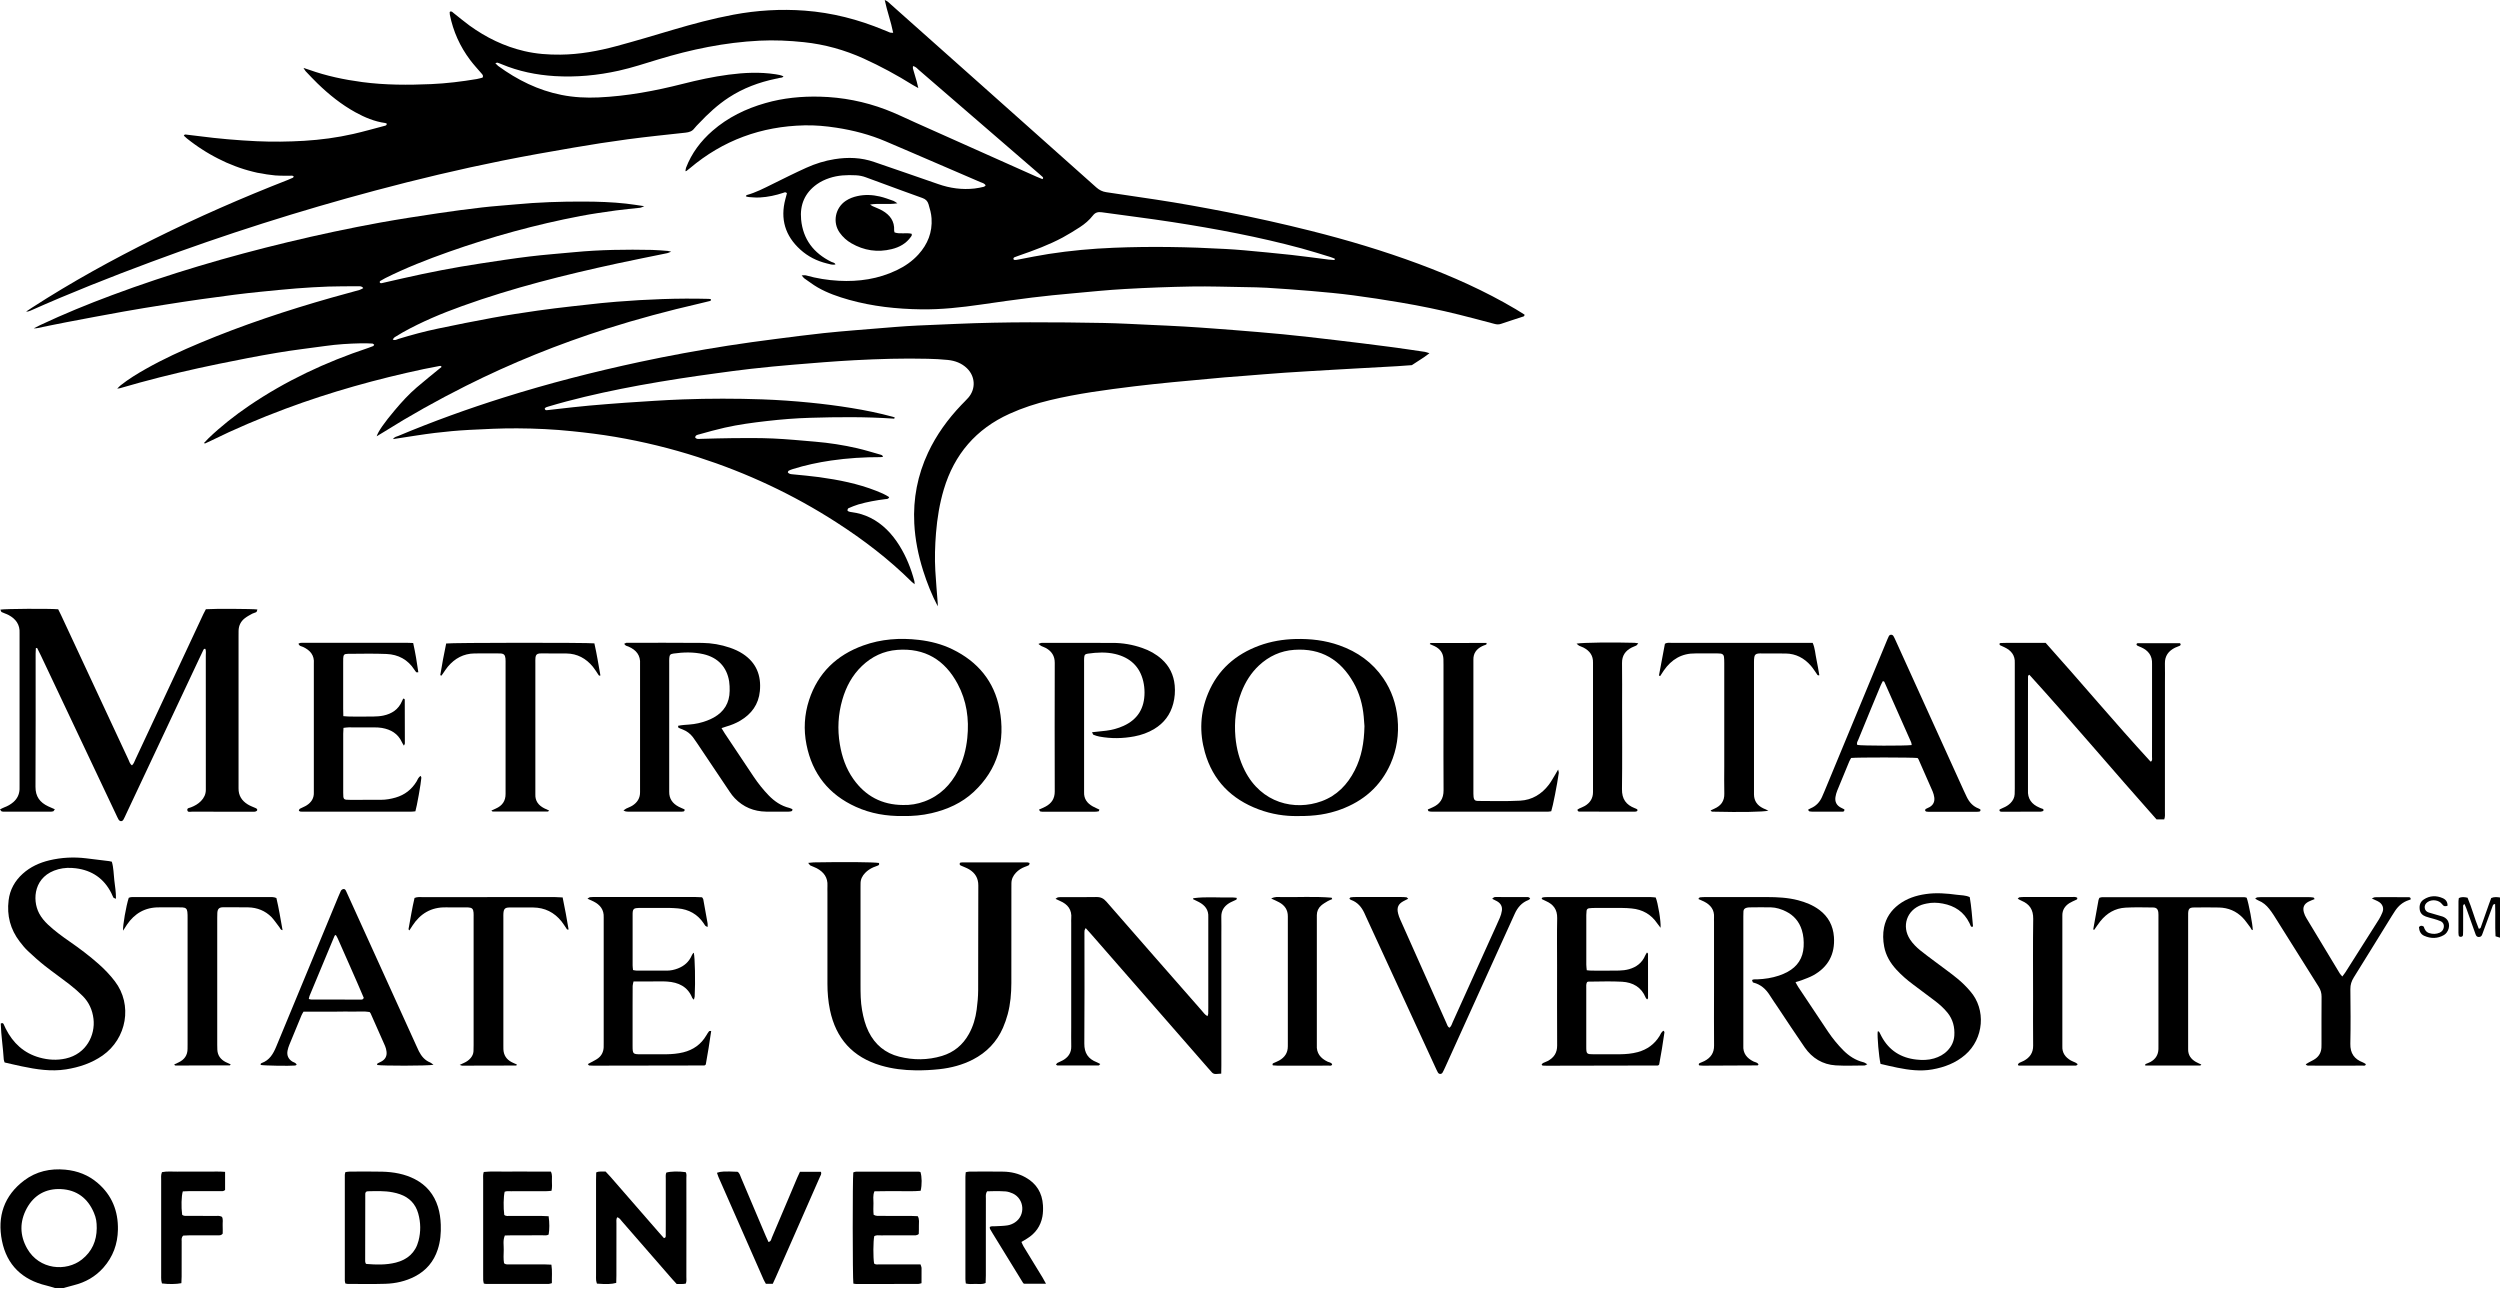
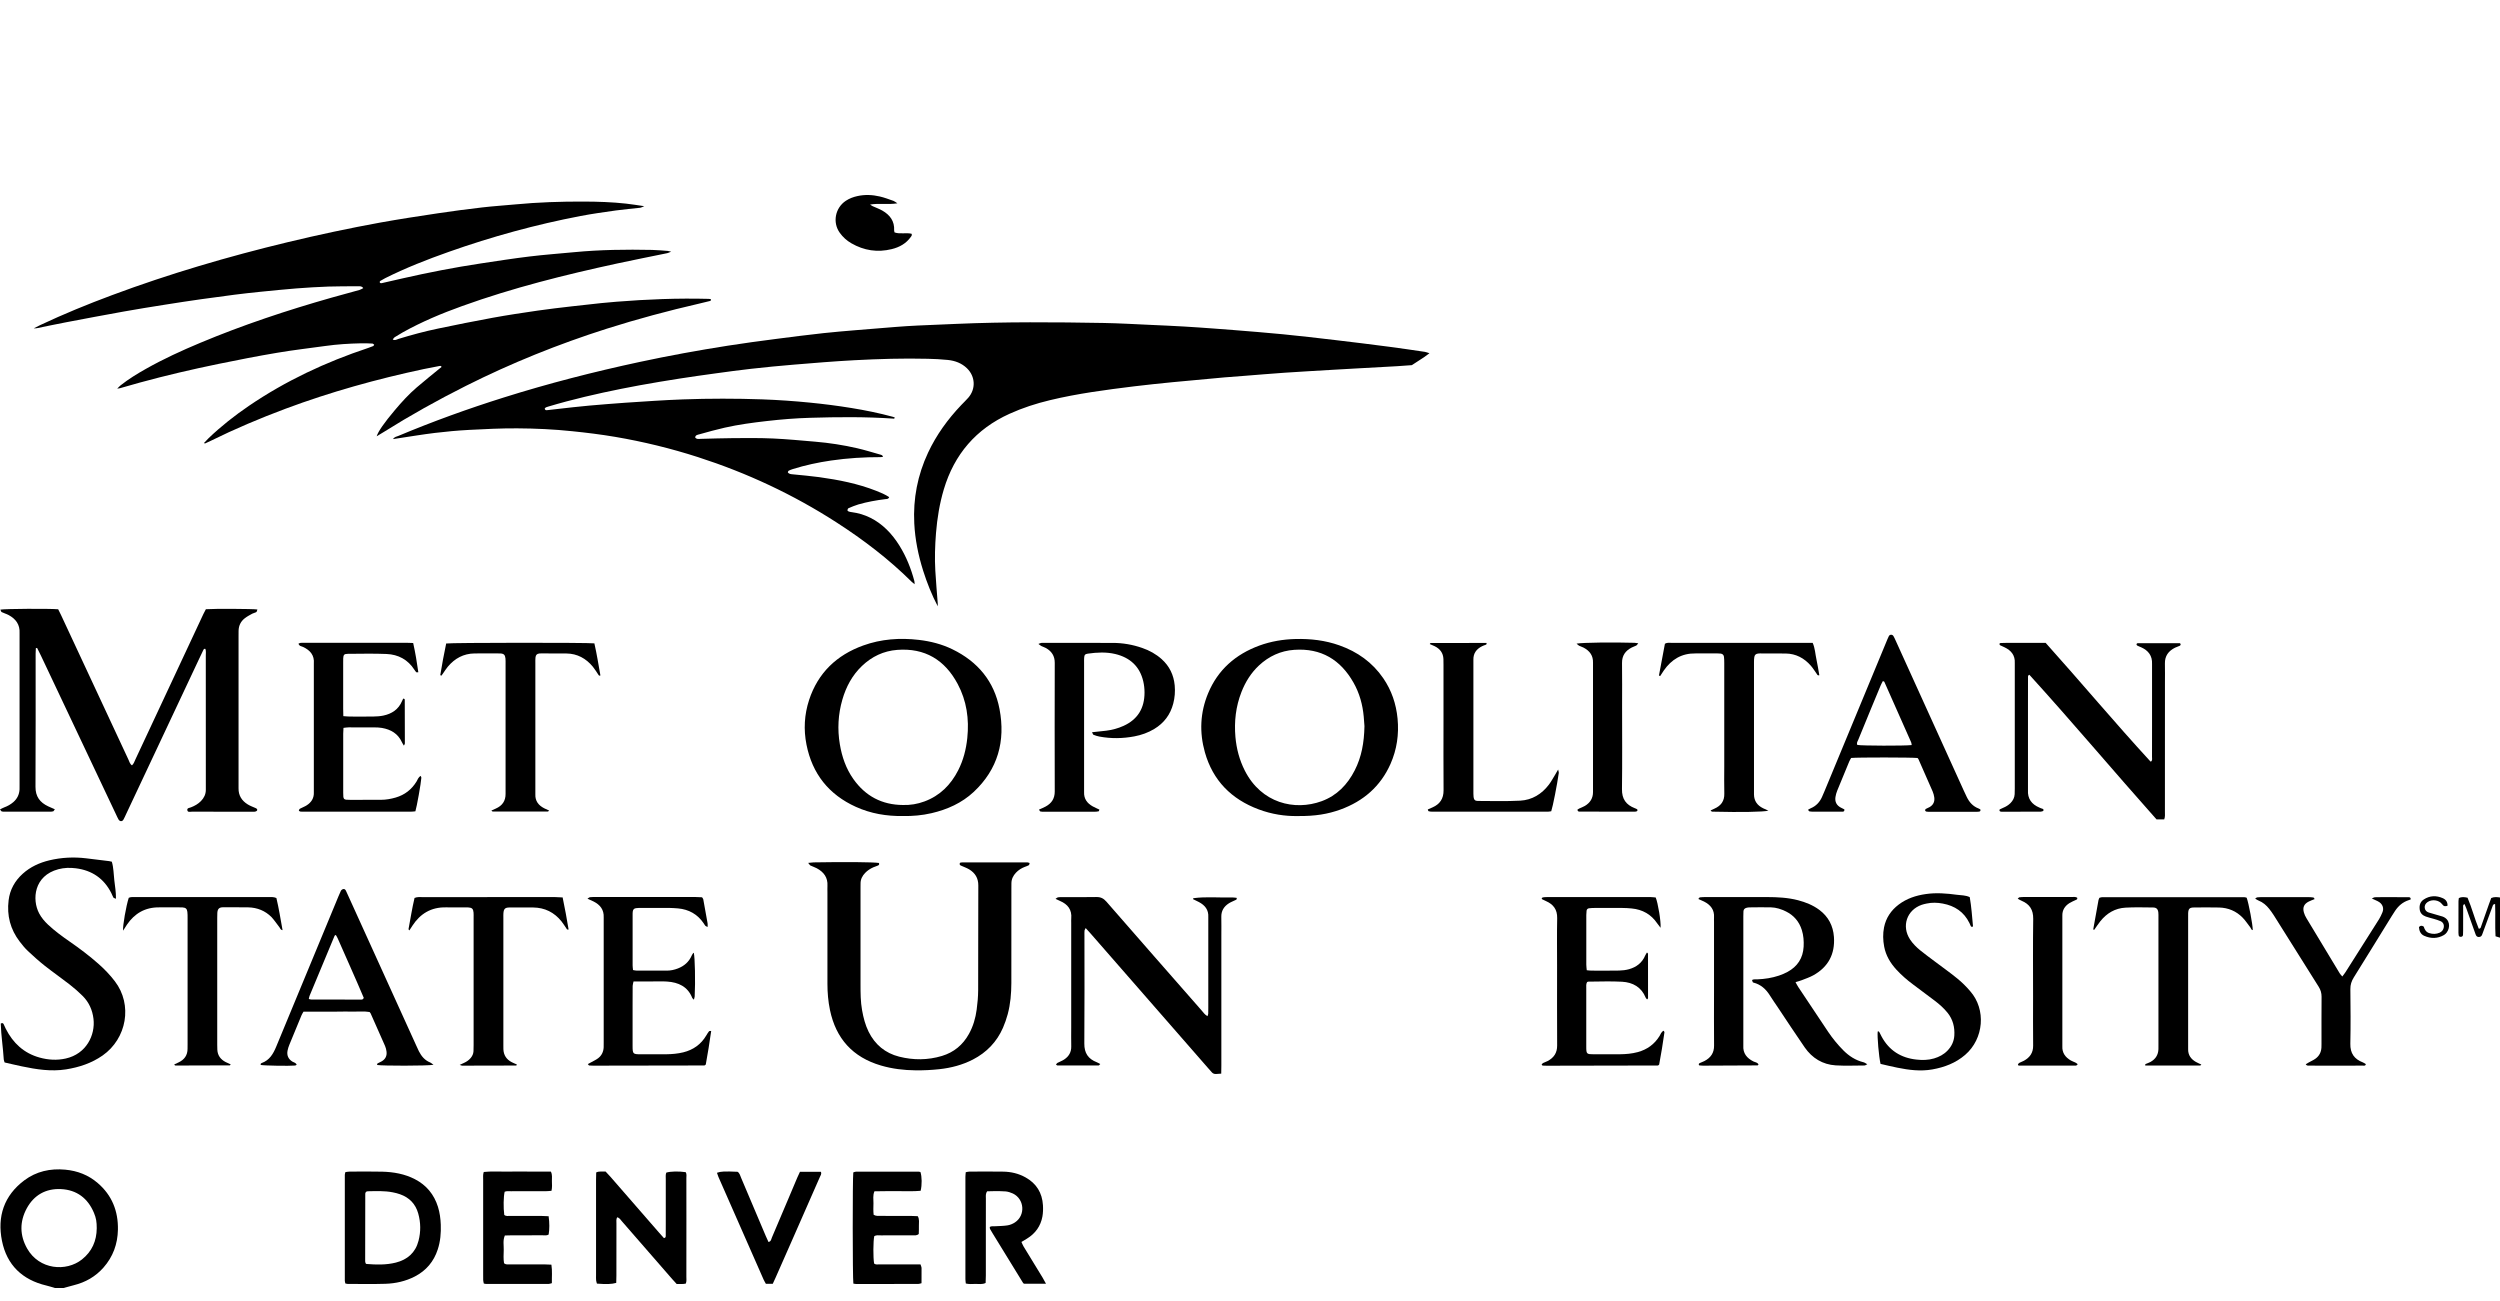
<svg xmlns="http://www.w3.org/2000/svg" width="148" height="77" viewBox="0 0 148 77" fill="none">
  <path d="M5.785 70.036C5.235 69.561 4.586 69.311 3.861 69.244C2.976 69.162 2.152 69.344 1.44 69.876C0.237 70.778 -0.172 72.016 0.116 73.455C0.404 74.891 1.321 75.768 2.751 76.105C2.918 76.144 3.08 76.2 3.245 76.248C3.418 76.248 3.593 76.248 3.766 76.248C3.967 76.194 4.167 76.134 4.37 76.084C5.062 75.913 5.655 75.575 6.127 75.039C6.691 74.4 6.964 73.645 6.981 72.799C7.003 71.698 6.629 70.759 5.785 70.036ZM4.854 74.558C3.915 75.303 2.321 75.171 1.607 73.914C1.165 73.135 1.157 72.323 1.583 71.536C2.012 70.746 2.712 70.354 3.602 70.394C4.541 70.437 5.201 70.934 5.564 71.806C5.694 72.116 5.727 72.341 5.727 72.713C5.72 73.463 5.445 74.087 4.854 74.558Z" fill="black" />
  <path d="M147.481 53.163C147.438 53.277 147.394 53.39 147.353 53.506C147.197 53.948 147.044 54.393 146.886 54.833C146.864 54.893 146.858 54.984 146.741 54.977C146.494 54.378 146.334 53.744 146.079 53.145C145.895 53.106 145.73 53.078 145.562 53.171C145.555 53.242 145.542 53.303 145.542 53.362C145.54 53.98 145.54 54.599 145.54 55.217C145.54 55.265 145.544 55.315 145.551 55.363C145.564 55.436 145.614 55.464 145.685 55.46C145.752 55.455 145.804 55.423 145.81 55.35C145.817 55.265 145.817 55.177 145.817 55.092C145.817 54.634 145.815 54.177 145.819 53.719C145.819 53.654 145.787 53.571 145.901 53.52C145.938 53.608 145.979 53.694 146.01 53.783C146.161 54.201 146.308 54.621 146.457 55.04C146.49 55.133 146.524 55.226 146.557 55.319C146.589 55.404 146.637 55.469 146.741 55.471C146.86 55.473 146.92 55.408 146.953 55.304C146.975 55.233 147.005 55.164 147.029 55.096C147.202 54.62 147.375 54.144 147.552 53.669C147.576 53.606 147.585 53.52 147.71 53.517C147.738 54.153 147.697 54.791 147.736 55.428C147.838 55.46 147.918 55.486 148 55.51C148 54.718 148 53.924 148 53.132C147.831 53.106 147.66 53.085 147.481 53.163Z" fill="black" />
-   <path d="M1.801 18.393C4.153 17.344 6.548 16.4 8.959 15.502C13.312 13.882 17.732 12.476 22.218 11.279C24.706 10.615 27.209 10.018 29.732 9.511C31.14 9.228 32.553 8.979 33.968 8.737C35.03 8.555 36.093 8.388 37.16 8.246C38.302 8.094 39.448 7.977 40.591 7.852C40.797 7.83 40.974 7.774 41.104 7.601C41.186 7.493 41.286 7.399 41.38 7.3C41.917 6.731 42.488 6.201 43.146 5.772C43.998 5.216 44.933 4.87 45.922 4.663C45.995 4.648 46.069 4.639 46.139 4.615C46.214 4.591 46.311 4.621 46.383 4.52C46.223 4.446 46.069 4.418 45.913 4.396C44.985 4.254 44.059 4.299 43.135 4.42C42.214 4.541 41.307 4.74 40.407 4.968C38.773 5.383 37.12 5.692 35.429 5.768C34.695 5.801 33.968 5.764 33.248 5.621C31.863 5.348 30.628 4.734 29.494 3.907C29.439 3.866 29.394 3.808 29.325 3.741C29.388 3.724 29.425 3.702 29.453 3.711C29.537 3.736 29.617 3.769 29.697 3.802C30.701 4.223 31.755 4.438 32.836 4.505C34.117 4.583 35.383 4.463 36.636 4.184C37.423 4.009 38.187 3.754 38.955 3.522C40.916 2.925 42.908 2.51 44.962 2.408C45.844 2.365 46.72 2.404 47.595 2.497C48.825 2.627 49.998 2.955 51.125 3.464C52.13 3.92 53.097 4.444 54.035 5.03C54.124 5.085 54.22 5.134 54.364 5.214C54.325 5.052 54.304 4.946 54.274 4.842C54.2 4.58 54.12 4.319 54.046 4.057C54.035 4.018 54.047 3.972 54.049 3.91C54.219 3.947 54.304 4.061 54.403 4.148C56.775 6.195 59.148 8.245 61.519 10.294C61.584 10.349 61.651 10.407 61.714 10.466C61.751 10.502 61.783 10.543 61.712 10.604C61.597 10.556 61.472 10.507 61.349 10.454C58.964 9.388 56.58 8.323 54.194 7.257C53.607 6.995 53.029 6.709 52.426 6.482C51.178 6.011 49.883 5.757 48.546 5.723C47.449 5.695 46.37 5.799 45.312 6.103C44.154 6.433 43.092 6.949 42.179 7.744C41.486 8.349 40.946 9.065 40.615 9.927C40.591 9.989 40.591 10.059 40.578 10.136C40.615 10.128 40.63 10.128 40.639 10.121C40.708 10.067 40.775 10.015 40.842 9.959C42.8 8.304 45.069 7.477 47.625 7.421C48.259 7.406 48.886 7.464 49.513 7.56C50.52 7.715 51.498 7.969 52.437 8.371C52.915 8.575 53.393 8.78 53.871 8.985C55.258 9.581 56.645 10.176 58.03 10.777C58.14 10.823 58.272 10.842 58.352 10.976C58.315 11.004 58.281 11.049 58.242 11.058C58.062 11.099 57.88 11.14 57.696 11.16C56.958 11.242 56.242 11.145 55.541 10.898C54.28 10.454 53.014 10.028 51.751 9.589C50.983 9.321 50.2 9.297 49.407 9.423C48.828 9.514 48.272 9.689 47.74 9.929C47.064 10.234 46.4 10.567 45.734 10.896C45.234 11.142 44.741 11.402 44.2 11.549C44.185 11.552 44.176 11.586 44.154 11.623C44.284 11.675 44.42 11.671 44.548 11.682C44.695 11.696 44.845 11.699 44.992 11.69C45.465 11.664 45.924 11.563 46.372 11.415C46.439 11.393 46.51 11.344 46.586 11.444C46.558 11.549 46.526 11.666 46.495 11.785C46.18 12.964 46.482 13.964 47.382 14.778C47.83 15.184 48.358 15.451 48.947 15.595C49.113 15.636 49.278 15.701 49.459 15.654C49.416 15.541 49.3 15.543 49.217 15.502C48.17 14.987 47.538 14.17 47.426 12.995C47.344 12.127 47.642 11.415 48.367 10.903C48.592 10.745 48.837 10.63 49.098 10.543C49.611 10.37 50.141 10.349 50.676 10.377C50.877 10.388 51.067 10.426 51.255 10.496C51.567 10.615 51.881 10.727 52.196 10.842C52.997 11.136 53.797 11.435 54.602 11.72C54.797 11.789 54.912 11.898 54.97 12.094C55.052 12.367 55.13 12.64 55.148 12.927C55.202 13.752 54.921 14.457 54.371 15.063C54.008 15.463 53.572 15.764 53.086 15.996C51.998 16.517 50.846 16.686 49.652 16.621C48.996 16.586 48.349 16.482 47.713 16.303C47.651 16.286 47.581 16.301 47.46 16.301C47.532 16.387 47.564 16.441 47.608 16.474C47.873 16.658 48.129 16.855 48.406 17.015C48.988 17.352 49.622 17.567 50.267 17.75C51.66 18.14 53.084 18.293 54.527 18.313C55.719 18.33 56.9 18.2 58.079 18.029C59.083 17.882 60.089 17.74 61.095 17.616C61.892 17.517 62.694 17.439 63.495 17.367C64.531 17.272 65.566 17.166 66.604 17.108C67.915 17.034 69.228 16.984 70.54 16.961C71.606 16.943 72.671 16.982 73.737 16.998C74.159 17.006 74.579 17.01 74.999 17.036C75.877 17.091 76.754 17.151 77.63 17.227C78.456 17.298 79.283 17.374 80.105 17.482C81.05 17.605 81.992 17.753 82.931 17.912C84.09 18.107 85.243 18.345 86.382 18.629C87.078 18.804 87.771 18.986 88.465 19.172C88.6 19.209 88.723 19.221 88.861 19.172C89.281 19.027 89.707 18.895 90.129 18.754C90.177 18.737 90.257 18.739 90.252 18.625C90.086 18.523 89.91 18.41 89.729 18.302C87.901 17.22 85.969 16.359 83.982 15.621C81.892 14.845 79.759 14.208 77.597 13.665C75.953 13.252 74.298 12.882 72.634 12.556C71.238 12.285 69.837 12.027 68.43 11.815C67.45 11.668 66.472 11.519 65.492 11.378C65.261 11.344 65.079 11.251 64.904 11.097C62.614 9.05 60.317 7.008 58.023 4.965C56.264 3.399 54.507 1.833 52.748 0.27C52.649 0.182 52.56 0.074 52.376 0C52.515 0.668 52.742 1.266 52.876 1.941C52.781 1.936 52.731 1.943 52.69 1.928C52.562 1.882 52.437 1.826 52.313 1.774C50.816 1.151 49.26 0.751 47.644 0.63C46.231 0.524 44.821 0.608 43.427 0.868C42.209 1.097 41.015 1.417 39.827 1.768C38.724 2.096 37.622 2.426 36.51 2.726C35.42 3.02 34.314 3.224 33.178 3.235C32.456 3.243 31.744 3.191 31.039 3.025C29.853 2.748 28.78 2.224 27.797 1.514C27.477 1.281 27.174 1.023 26.861 0.779C26.798 0.729 26.742 0.643 26.638 0.694C26.631 0.705 26.62 0.716 26.62 0.727C26.622 0.775 26.622 0.824 26.631 0.872C26.828 1.859 27.233 2.756 27.838 3.559C28.046 3.836 28.284 4.089 28.509 4.353C28.565 4.418 28.631 4.481 28.565 4.596C28.459 4.622 28.341 4.66 28.221 4.68C27.328 4.829 26.43 4.94 25.526 4.979C24.163 5.039 22.802 5.039 21.445 4.859C20.374 4.717 19.323 4.496 18.305 4.132C18.215 4.1 18.124 4.072 17.966 4.02C18.035 4.126 18.059 4.18 18.096 4.219C18.327 4.461 18.555 4.706 18.795 4.939C19.474 5.597 20.205 6.186 21.036 6.645C21.592 6.952 22.172 7.196 22.808 7.283C22.84 7.287 22.869 7.309 22.899 7.322C22.897 7.434 22.814 7.438 22.745 7.456C22.135 7.616 21.527 7.791 20.913 7.93C19.957 8.148 18.989 8.276 18.011 8.336C17.07 8.391 16.131 8.404 15.188 8.36C14.048 8.306 12.916 8.207 11.786 8.06C11.54 8.029 11.295 7.997 11.049 7.971C10.997 7.966 10.926 7.934 10.882 8.031C10.939 8.085 10.999 8.144 11.064 8.196C11.14 8.259 11.22 8.319 11.298 8.378C11.367 8.43 11.438 8.483 11.508 8.533C11.588 8.59 11.67 8.648 11.752 8.704C11.823 8.752 11.895 8.8 11.97 8.847C12.042 8.893 12.115 8.942 12.189 8.986C12.273 9.038 12.358 9.089 12.445 9.137C12.52 9.18 12.596 9.223 12.672 9.263C12.749 9.304 12.825 9.345 12.903 9.384C12.992 9.429 13.082 9.472 13.171 9.514C13.249 9.552 13.327 9.591 13.405 9.626C13.496 9.665 13.589 9.7 13.68 9.738C13.76 9.771 13.84 9.805 13.92 9.836C14 9.868 14.082 9.898 14.164 9.925C14.257 9.957 14.351 9.989 14.446 10.018C14.528 10.044 14.612 10.069 14.695 10.091C14.79 10.117 14.887 10.143 14.982 10.167C15.065 10.188 15.149 10.21 15.235 10.227C15.32 10.243 15.406 10.255 15.491 10.269C15.588 10.286 15.687 10.307 15.783 10.322C15.869 10.335 15.954 10.344 16.042 10.355C16.127 10.366 16.213 10.381 16.3 10.386C16.399 10.394 16.497 10.396 16.598 10.4C16.685 10.401 16.77 10.403 16.858 10.403C16.956 10.403 17.057 10.4 17.155 10.403C17.233 10.405 17.323 10.375 17.39 10.448C17.369 10.481 17.364 10.511 17.345 10.519C17.245 10.565 17.142 10.61 17.04 10.651C14.353 11.701 11.711 12.856 9.127 14.141C6.652 15.372 4.234 16.701 1.912 18.202C1.788 18.282 1.667 18.363 1.544 18.445C1.646 18.451 1.726 18.427 1.801 18.393ZM63.93 13.447C64.222 13.257 64.488 13.031 64.702 12.755C64.843 12.575 65.003 12.536 65.221 12.566C66.617 12.763 68.019 12.932 69.413 13.148C71.983 13.546 74.536 14.025 77.048 14.704C77.621 14.858 78.186 15.041 78.755 15.213C78.846 15.241 78.932 15.28 79.021 15.316C79.015 15.342 79.012 15.368 79.006 15.394C78.885 15.385 78.763 15.381 78.644 15.366C77.907 15.275 77.171 15.169 76.433 15.089C75.51 14.989 74.585 14.903 73.66 14.818C73.29 14.784 72.918 14.76 72.548 14.739C70.345 14.615 68.14 14.578 65.935 14.667C64.648 14.719 63.365 14.836 62.089 15.033C61.502 15.124 60.92 15.243 60.338 15.355C60.228 15.375 60.122 15.403 60.02 15.381C59.964 15.297 60.007 15.253 60.065 15.226C60.156 15.188 60.249 15.158 60.343 15.124C61.221 14.821 62.093 14.499 62.913 14.059C63.261 13.871 63.597 13.661 63.93 13.447Z" fill="black" />
  <path d="M73.607 22.255C74.422 22.192 75.236 22.121 76.052 22.065C77.029 21.998 78.005 21.946 78.983 21.887C79.44 21.859 79.898 21.835 80.355 21.809C81.134 21.766 81.913 21.725 82.692 21.68C82.988 21.664 83.284 21.638 83.581 21.617C83.819 21.463 84.059 21.311 84.295 21.152C84.395 21.085 84.49 21.009 84.624 20.911C84.501 20.874 84.427 20.842 84.347 20.829C83.65 20.727 82.951 20.621 82.252 20.53C81.184 20.39 80.115 20.258 79.046 20.132C78.014 20.009 76.98 19.89 75.947 19.788C74.974 19.691 73.998 19.62 73.024 19.538C72.641 19.507 72.257 19.479 71.874 19.451C71.281 19.408 70.688 19.364 70.095 19.33C69.427 19.291 68.76 19.262 68.091 19.232C67.176 19.191 66.259 19.137 65.343 19.12C62.431 19.068 59.519 19.048 56.609 19.174C55.854 19.208 55.099 19.235 54.344 19.271C53.911 19.291 53.478 19.319 53.046 19.353C52.243 19.414 51.442 19.481 50.64 19.548C50.012 19.602 49.382 19.652 48.755 19.721C47.82 19.825 46.886 19.94 45.953 20.063C44.995 20.188 44.038 20.314 43.086 20.465C41.338 20.74 39.596 21.056 37.866 21.428C35.156 22.01 32.472 22.698 29.825 23.531C27.71 24.196 25.628 24.948 23.583 25.805C23.48 25.847 23.354 25.859 23.267 25.994C23.369 25.98 23.441 25.966 23.514 25.957C24.261 25.846 25.005 25.719 25.754 25.628C26.418 25.548 27.084 25.487 27.751 25.451C28.703 25.401 29.657 25.353 30.611 25.358C31.701 25.364 32.79 25.414 33.876 25.528C34.726 25.615 35.574 25.719 36.416 25.862C38.077 26.145 39.711 26.543 41.316 27.06C44.218 27.995 46.959 29.274 49.521 30.927C51.118 31.957 52.624 33.103 53.974 34.445C54.017 34.486 54.065 34.522 54.145 34.587C54.14 34.497 54.143 34.451 54.132 34.406C53.935 33.661 53.651 32.95 53.242 32.294C53.024 31.946 52.777 31.623 52.481 31.336C51.903 30.777 51.222 30.423 50.421 30.319C50.36 30.312 50.298 30.301 50.241 30.28C50.209 30.269 50.166 30.228 50.168 30.206C50.172 30.163 50.198 30.1 50.229 30.087C50.423 30.005 50.616 29.921 50.817 29.862C51.341 29.711 51.877 29.615 52.418 29.548C52.496 29.538 52.593 29.557 52.639 29.429C52.399 29.271 52.139 29.161 51.877 29.059C50.787 28.629 49.646 28.406 48.491 28.246C47.976 28.175 47.457 28.134 46.94 28.081C46.832 28.069 46.717 28.073 46.639 27.962C46.654 27.93 46.661 27.884 46.685 27.87C46.762 27.829 46.842 27.798 46.925 27.772C47.671 27.538 48.433 27.374 49.205 27.262C50.175 27.121 51.152 27.06 52.132 27.062C52.178 27.062 52.225 27.05 52.275 27.043C52.251 26.941 52.171 26.93 52.104 26.909C51.652 26.781 51.202 26.641 50.745 26.535C49.925 26.346 49.092 26.218 48.251 26.147C47.424 26.078 46.598 25.996 45.771 25.959C44.992 25.924 44.211 25.931 43.43 25.937C42.786 25.94 42.141 25.966 41.498 25.98C41.379 25.981 41.247 26.02 41.154 25.899C41.169 25.749 41.303 25.74 41.399 25.712C41.899 25.572 42.4 25.431 42.907 25.317C43.729 25.132 44.562 25.02 45.401 24.925C46.25 24.828 47.102 24.758 47.955 24.734C49.59 24.685 51.226 24.669 52.859 24.78C52.896 24.782 52.963 24.812 52.967 24.711C52.924 24.698 52.881 24.682 52.836 24.669C52.035 24.451 51.222 24.287 50.404 24.154C49.586 24.02 48.764 23.916 47.937 23.834C47 23.741 46.061 23.676 45.12 23.642C43.56 23.588 41.998 23.588 40.438 23.644C39.3 23.685 38.162 23.767 37.026 23.841C36.31 23.888 35.594 23.953 34.878 24.012C34.559 24.04 34.237 24.074 33.917 24.109C33.413 24.165 32.909 24.224 32.404 24.28C32.348 24.286 32.277 24.297 32.244 24.198C32.277 24.118 32.363 24.096 32.441 24.074C32.809 23.966 33.177 23.858 33.547 23.761C34.971 23.384 36.412 23.079 37.859 22.811C38.649 22.666 39.445 22.536 40.239 22.411C40.947 22.3 41.66 22.201 42.37 22.103C43.069 22.008 43.768 21.911 44.469 21.833C45.306 21.74 46.144 21.656 46.983 21.588C48.18 21.489 49.378 21.389 50.577 21.325C52.024 21.249 53.474 21.204 54.924 21.24C55.32 21.249 55.717 21.268 56.111 21.309C56.538 21.353 56.931 21.497 57.247 21.805C57.743 22.289 57.777 23.025 57.321 23.547C57.191 23.696 57.046 23.832 56.908 23.977C56.109 24.817 55.434 25.745 54.941 26.799C54.32 28.127 54.05 29.525 54.125 30.985C54.173 31.941 54.363 32.874 54.651 33.787C54.88 34.507 55.157 35.208 55.514 35.892C55.514 35.832 55.517 35.773 55.514 35.715C55.465 35.074 55.408 34.432 55.371 33.789C55.328 33.047 55.352 32.303 55.411 31.561C55.482 30.682 55.622 29.817 55.874 28.971C56.495 26.892 57.782 25.394 59.764 24.496C60.534 24.146 61.334 23.888 62.154 23.691C63.794 23.296 65.463 23.079 67.133 22.872C67.895 22.779 68.658 22.701 69.422 22.625C70.445 22.525 71.469 22.434 72.492 22.341C72.865 22.311 73.237 22.285 73.607 22.255Z" fill="black" />
  <path d="M22.099 20.486C21.997 20.527 21.892 20.566 21.787 20.602C19.284 21.434 16.915 22.543 14.73 24.03C13.89 24.603 13.092 25.23 12.356 25.934C12.261 26.025 12.172 26.124 12.079 26.222C12.108 26.245 12.123 26.26 12.129 26.258C12.242 26.207 12.354 26.155 12.465 26.102C13.908 25.389 15.39 24.763 16.898 24.199C19.568 23.203 22.307 22.44 25.094 21.847C25.398 21.782 25.701 21.726 26.006 21.669C26.067 21.658 26.13 21.652 26.137 21.726C25.643 22.132 25.148 22.524 24.671 22.935C24.2 23.338 23.782 23.798 23.382 24.272C22.744 25.03 22.395 25.529 22.298 25.828C22.441 25.743 22.567 25.67 22.69 25.592C24.274 24.597 25.905 23.686 27.577 22.846C30.269 21.494 33.054 20.371 35.925 19.458C37.731 18.885 39.559 18.396 41.403 17.971C41.608 17.924 41.812 17.872 42.017 17.822C42.065 17.809 42.11 17.788 42.078 17.71C42.037 17.705 41.991 17.693 41.944 17.693C40.122 17.645 38.303 17.718 36.487 17.863C36.191 17.887 35.894 17.911 35.598 17.943C35.02 18.004 34.442 18.065 33.863 18.134C33.187 18.214 32.51 18.288 31.837 18.387C30.942 18.517 30.05 18.651 29.161 18.813C28.079 19.01 27 19.229 25.922 19.454C25.135 19.618 24.358 19.828 23.588 20.064C23.488 20.096 23.386 20.174 23.25 20.098C23.289 20.049 23.317 19.994 23.363 19.964C23.52 19.863 23.679 19.768 23.841 19.677C24.968 19.047 26.154 18.552 27.367 18.116C30.364 17.037 33.447 16.267 36.556 15.594C37.536 15.382 38.519 15.191 39.499 14.988C39.555 14.977 39.607 14.947 39.733 14.899C39.616 14.873 39.574 14.858 39.531 14.854C39.222 14.832 38.913 14.802 38.605 14.795C37.069 14.763 35.533 14.782 34.001 14.928C33.114 15.014 32.223 15.077 31.34 15.185C30.369 15.302 29.404 15.455 28.438 15.6C26.896 15.832 25.366 16.132 23.847 16.477C23.436 16.57 23.027 16.665 22.618 16.758C22.553 16.773 22.495 16.775 22.474 16.693C22.488 16.673 22.495 16.643 22.512 16.632C22.607 16.574 22.703 16.518 22.802 16.468C24.021 15.858 25.288 15.362 26.573 14.908C29.12 14.008 31.718 13.294 34.371 12.787C35.063 12.655 35.762 12.558 36.461 12.459C36.939 12.392 37.42 12.355 37.9 12.299C37.954 12.294 38.004 12.26 38.14 12.206C37.721 12.147 37.392 12.089 37.061 12.054C36.236 11.963 35.405 11.937 34.575 11.933C33.212 11.928 31.851 11.972 30.494 12.102C29.841 12.165 29.185 12.204 28.534 12.281C27.662 12.383 26.79 12.496 25.922 12.627C24.784 12.798 23.646 12.971 22.514 13.175C20.677 13.51 18.849 13.9 17.032 14.337C13.505 15.187 10.03 16.206 6.629 17.474C5.191 18.009 3.771 18.591 2.382 19.244C2.274 19.294 2.17 19.352 1.997 19.439C2.114 19.434 2.151 19.436 2.187 19.428C2.756 19.313 3.325 19.19 3.896 19.082C5.037 18.865 6.181 18.647 7.324 18.443C8.14 18.296 8.959 18.166 9.777 18.036C10.485 17.922 11.195 17.816 11.906 17.714C12.568 17.619 13.23 17.53 13.892 17.446C14.396 17.383 14.899 17.325 15.403 17.275C16.117 17.203 16.831 17.132 17.547 17.074C18.177 17.026 18.808 16.987 19.438 16.965C20.031 16.944 20.626 16.95 21.221 16.948C21.318 16.948 21.424 16.935 21.504 17.058C21.428 17.095 21.359 17.143 21.283 17.165C20.734 17.32 20.184 17.463 19.637 17.619C16.993 18.37 14.388 19.235 11.852 20.297C10.755 20.756 9.676 21.25 8.639 21.836C8.12 22.128 7.614 22.439 7.146 22.807C7.084 22.855 7.032 22.916 6.939 23.008C7.03 22.994 7.066 22.993 7.099 22.983C7.492 22.872 7.884 22.756 8.276 22.649C9.816 22.228 11.37 21.866 12.934 21.544C14.085 21.308 15.24 21.081 16.398 20.886C17.35 20.724 18.309 20.614 19.265 20.481C19.964 20.382 20.669 20.339 21.376 20.324C21.599 20.319 21.822 20.328 22.043 20.339C22.08 20.341 22.116 20.382 22.153 20.406C22.125 20.447 22.117 20.479 22.099 20.486Z" fill="black" />
  <path d="M0.792 47.483C0.63 47.623 0.448 47.725 0.249 47.797C0.171 47.825 0.099 47.87 0 47.918C0.046 47.974 0.069 48.024 0.106 48.037C0.162 48.056 0.227 48.052 0.288 48.052C1.168 48.052 2.047 48.054 2.927 48.052C3.001 48.052 3.077 48.052 3.146 48.032C3.18 48.022 3.202 47.967 3.246 47.909C3.098 47.844 2.975 47.794 2.854 47.736C2.363 47.505 2.097 47.156 2.101 46.576C2.116 43.95 2.109 41.325 2.109 38.701C2.109 38.591 2.118 38.482 2.122 38.372C2.146 38.366 2.172 38.361 2.196 38.357C2.272 38.51 2.35 38.66 2.423 38.813C3.91 41.957 5.396 45.099 6.883 48.243C6.926 48.333 6.965 48.424 7.014 48.509C7.09 48.641 7.235 48.649 7.307 48.521C7.369 48.413 7.417 48.299 7.469 48.188C8.906 45.131 10.344 42.074 11.783 39.015C11.867 38.837 11.95 38.657 12.038 38.48C12.058 38.441 12.084 38.389 12.16 38.415C12.205 38.539 12.183 38.675 12.183 38.807C12.185 41.371 12.185 43.933 12.185 46.498C12.185 46.585 12.183 46.67 12.185 46.758C12.185 47.02 12.077 47.238 11.898 47.422C11.731 47.593 11.528 47.708 11.305 47.794C11.22 47.827 11.075 47.831 11.088 47.95C11.104 48.11 11.261 48.05 11.357 48.052C12.558 48.056 13.759 48.056 14.963 48.054C15.013 48.054 15.065 48.061 15.109 48.048C15.152 48.035 15.21 48.009 15.223 47.974C15.249 47.903 15.191 47.866 15.132 47.838C14.974 47.767 14.808 47.71 14.663 47.619C14.314 47.403 14.113 47.091 14.122 46.665C14.124 46.59 14.122 46.516 14.122 46.442C14.122 43.508 14.122 40.572 14.122 37.638C14.122 37.539 14.122 37.438 14.124 37.34C14.13 37.035 14.254 36.786 14.492 36.6C14.628 36.494 14.782 36.414 14.933 36.33C15.007 36.289 15.102 36.278 15.173 36.234C15.21 36.209 15.215 36.137 15.238 36.081C14.938 36.04 12.685 36.029 12.188 36.066C12.142 36.154 12.088 36.25 12.041 36.349C11.913 36.617 11.789 36.886 11.664 37.156C10.448 39.757 9.234 42.358 8.016 44.958C7.96 45.077 7.923 45.211 7.813 45.309C7.685 45.224 7.657 45.083 7.601 44.964C6.272 42.115 4.944 39.266 3.617 36.418C3.561 36.297 3.498 36.178 3.444 36.068C2.867 36.023 0.316 36.038 0.022 36.09C0.05 36.144 0.063 36.217 0.1 36.236C0.232 36.303 0.379 36.34 0.509 36.41C0.937 36.639 1.188 36.979 1.158 37.485C1.155 37.535 1.158 37.584 1.158 37.634C1.158 40.568 1.158 43.504 1.158 46.438C1.158 46.537 1.16 46.637 1.157 46.736C1.14 47.037 1.019 47.284 0.792 47.483Z" fill="black" />
  <path d="M59.376 60.845C59.489 60.585 59.582 60.315 59.657 60.04C59.818 59.439 59.87 58.822 59.872 58.201C59.874 56.343 59.874 54.486 59.874 52.63C59.874 52.519 59.876 52.407 59.876 52.295C59.876 52.046 59.978 51.84 60.145 51.663C60.292 51.507 60.469 51.395 60.668 51.319C60.748 51.288 60.833 51.263 60.906 51.221C60.936 51.202 60.938 51.139 60.954 51.09C60.898 51.074 60.865 51.055 60.83 51.055C59.541 51.053 58.255 51.053 56.966 51.053C56.919 51.053 56.871 51.068 56.832 51.076C56.791 51.156 56.812 51.208 56.877 51.239C57.044 51.317 57.224 51.375 57.381 51.47C57.73 51.684 57.918 51.987 57.916 52.42C57.907 54.488 57.914 56.555 57.907 58.623C57.905 59.006 57.87 59.389 57.819 59.768C57.752 60.274 57.611 60.761 57.36 61.211C57.001 61.858 56.471 62.299 55.761 62.513C54.922 62.764 54.075 62.767 53.23 62.554C52.403 62.344 51.8 61.843 51.421 61.077C51.222 60.674 51.113 60.244 51.035 59.804C50.945 59.3 50.943 58.794 50.943 58.286C50.941 56.38 50.943 54.473 50.943 52.567C50.943 52.479 50.945 52.394 50.945 52.306C50.943 52.057 51.046 51.853 51.217 51.676C51.356 51.531 51.522 51.423 51.704 51.343C51.795 51.304 51.892 51.278 51.981 51.237C52.044 51.208 52.068 51.154 52.029 51.087C51.7 51.035 50.012 51.02 48.171 51.053C48.087 51.055 48.004 51.068 47.844 51.083C47.92 51.174 47.942 51.222 47.98 51.239C48.102 51.299 48.234 51.336 48.353 51.401C48.768 51.624 49.015 51.951 48.985 52.446C48.978 52.569 48.984 52.693 48.984 52.818C48.984 54.625 48.985 56.432 48.984 58.242C48.984 58.764 49.028 59.281 49.134 59.791C49.486 61.484 50.482 62.589 52.15 63.078C52.819 63.275 53.509 63.357 54.203 63.364C54.671 63.37 55.144 63.346 55.61 63.296C56.302 63.221 56.971 63.046 57.596 62.725C58.411 62.303 59.009 61.682 59.376 60.845Z" fill="black" />
  <path d="M82.318 45.224C82.695 44.37 82.825 43.472 82.736 42.541C82.652 41.672 82.383 40.873 81.89 40.153C81.245 39.211 80.36 38.584 79.29 38.205C78.452 37.907 77.583 37.807 76.696 37.829C75.96 37.847 75.242 37.967 74.552 38.219C73.149 38.736 72.1 39.647 71.52 41.044C71.047 42.182 70.997 43.357 71.33 44.538C71.802 46.209 72.899 47.312 74.51 47.914C75.283 48.205 76.088 48.325 76.806 48.31C77.868 48.322 78.612 48.193 79.357 47.924C80.713 47.429 81.728 46.553 82.318 45.224ZM80.201 45.603C79.77 46.449 79.147 47.098 78.24 47.431C76.646 48.013 74.673 47.556 73.692 45.618C73.374 44.991 73.199 44.324 73.137 43.629C73.058 42.717 73.158 41.825 73.494 40.968C73.727 40.373 74.058 39.839 74.526 39.4C75.116 38.85 75.809 38.526 76.618 38.47C78.21 38.359 79.361 39.054 80.131 40.417C80.482 41.038 80.67 41.717 80.733 42.427C80.752 42.648 80.767 42.872 80.776 42.987C80.757 43.969 80.603 44.815 80.201 45.603Z" fill="black" />
  <path d="M56.385 38.439C55.756 38.132 55.089 37.963 54.393 37.881C53.27 37.751 52.166 37.828 51.099 38.214C49.527 38.783 48.425 39.834 47.898 41.44C47.616 42.303 47.567 43.192 47.744 44.083C48.086 45.808 49.066 47.041 50.669 47.766C51.552 48.166 52.486 48.324 53.467 48.309C54.023 48.318 54.59 48.27 55.148 48.14C56.08 47.922 56.935 47.541 57.64 46.885C59.077 45.544 59.531 43.869 59.172 41.978C58.86 40.334 57.882 39.168 56.385 38.439ZM57.264 43.69C57.194 44.361 57.03 45.005 56.723 45.605C56.284 46.464 55.645 47.106 54.726 47.446C54.315 47.599 53.891 47.669 53.451 47.656C52.21 47.647 51.234 47.13 50.52 46.12C50.083 45.503 49.843 44.804 49.719 44.064C49.568 43.171 49.617 42.288 49.867 41.42C50.087 40.659 50.451 39.975 51.03 39.423C51.614 38.867 52.305 38.536 53.114 38.473C54.754 38.348 55.935 39.068 56.693 40.488C57.227 41.485 57.381 42.567 57.264 43.69Z" fill="black" />
  <path d="M109.123 62.178C108.79 61.843 108.493 61.478 108.229 61.088C107.634 60.205 107.046 59.318 106.457 58.431C106.403 58.351 106.362 58.262 106.295 58.143C106.449 58.096 106.557 58.07 106.659 58.029C106.888 57.938 107.126 57.86 107.342 57.741C108.234 57.248 108.641 56.478 108.569 55.467C108.522 54.803 108.236 54.258 107.693 53.857C107.317 53.58 106.895 53.413 106.449 53.295C105.845 53.137 105.228 53.108 104.607 53.106C103.392 53.102 102.178 53.104 100.964 53.106C100.852 53.106 100.741 53.111 100.631 53.124C100.605 53.128 100.585 53.171 100.54 53.219C100.665 53.275 100.776 53.319 100.882 53.373C101.267 53.569 101.501 53.859 101.47 54.316C101.464 54.402 101.47 54.489 101.47 54.576C101.47 55.964 101.47 57.351 101.47 58.738C101.47 59.79 101.462 60.842 101.473 61.895C101.479 62.334 101.273 62.62 100.903 62.813C100.815 62.86 100.72 62.888 100.631 62.932C100.588 62.953 100.542 62.983 100.583 63.068C100.653 63.074 100.735 63.087 100.817 63.087C101.894 63.083 102.972 63.079 104.049 63.072C104.065 63.072 104.082 63.044 104.104 63.023C104.047 62.886 103.906 62.89 103.801 62.837C103.415 62.642 103.175 62.358 103.205 61.9C103.206 61.863 103.205 61.826 103.205 61.789C103.205 59.275 103.205 56.761 103.205 54.247C103.205 54.149 103.206 54.048 103.212 53.95C103.218 53.834 103.288 53.771 103.392 53.742C103.452 53.725 103.515 53.717 103.576 53.717C103.997 53.714 104.419 53.704 104.839 53.715C105.151 53.723 105.449 53.82 105.728 53.957C106.196 54.188 106.509 54.556 106.667 55.054C106.769 55.376 106.793 55.711 106.775 56.045C106.737 56.72 106.412 57.217 105.823 57.536C105.661 57.624 105.488 57.698 105.313 57.756C104.9 57.894 104.473 57.96 104.038 57.977C103.932 57.981 103.818 57.959 103.72 58.016C103.762 58.154 103.76 58.157 103.803 58.169C104.237 58.28 104.541 58.552 104.774 58.925C104.924 59.167 105.09 59.4 105.248 59.636C105.778 60.428 106.299 61.227 106.841 62.01C107.282 62.642 107.899 63.022 108.673 63.07C109.24 63.105 109.813 63.079 110.382 63.077C110.421 63.077 110.46 63.042 110.544 63.003C110.441 62.947 110.385 62.901 110.32 62.886C109.85 62.771 109.461 62.518 109.123 62.178Z" fill="black" />
-   <path d="M42.257 42.476C42.129 42.549 41.991 42.61 41.853 42.662C41.515 42.789 41.167 42.867 40.806 42.893C40.587 42.91 40.366 42.921 40.141 42.967C40.152 43.017 40.148 43.071 40.167 43.081C40.241 43.121 40.325 43.149 40.405 43.181C40.654 43.278 40.86 43.428 41.022 43.642C41.104 43.75 41.18 43.863 41.256 43.977C41.904 44.944 42.551 45.911 43.2 46.876C43.289 47.008 43.385 47.138 43.497 47.253C44.003 47.781 44.629 48.038 45.356 48.049C45.803 48.054 46.249 48.053 46.693 48.049C46.753 48.049 46.816 48.038 46.872 48.017C46.896 48.008 46.905 47.96 46.918 47.935C46.907 47.915 46.903 47.9 46.894 47.896C46.838 47.872 46.784 47.843 46.725 47.828C46.24 47.709 45.847 47.439 45.505 47.086C45.178 46.747 44.884 46.379 44.622 45.989C44.051 45.135 43.48 44.28 42.911 43.425C42.85 43.333 42.794 43.237 42.714 43.105C42.841 43.064 42.921 43.034 43.001 43.01C43.287 42.928 43.562 42.818 43.819 42.666C44.492 42.27 44.908 41.699 44.984 40.914C45.074 39.992 44.776 39.233 43.979 38.709C43.739 38.551 43.48 38.436 43.211 38.343C42.679 38.162 42.129 38.066 41.571 38.06C40.098 38.047 38.623 38.053 37.149 38.053C37.125 38.053 37.097 38.049 37.075 38.056C37.034 38.069 36.997 38.09 36.958 38.107C37.008 38.24 37.119 38.24 37.209 38.279C37.66 38.475 37.93 38.793 37.891 39.313C37.887 39.351 37.891 39.388 37.891 39.425C37.891 41.839 37.891 44.254 37.891 46.667C37.891 46.742 37.889 46.816 37.891 46.891C37.897 47.246 37.729 47.508 37.439 47.692C37.326 47.764 37.194 47.807 37.073 47.867C37.034 47.887 36.998 47.917 36.909 47.976C36.972 48.008 37.004 48.03 37.038 48.036C37.097 48.047 37.16 48.051 37.222 48.051C38.237 48.051 39.252 48.051 40.267 48.051C40.329 48.051 40.392 48.053 40.451 48.041C40.5 48.032 40.544 48.004 40.524 47.915C40.418 47.867 40.293 47.818 40.176 47.757C39.819 47.569 39.609 47.286 39.617 46.868C39.618 46.807 39.617 46.744 39.617 46.682C39.617 44.206 39.617 41.731 39.617 39.254C39.617 39.155 39.613 39.055 39.622 38.956C39.637 38.772 39.681 38.717 39.867 38.691C40.461 38.607 41.054 38.592 41.639 38.726C42.5 38.923 43.034 39.492 43.166 40.343C43.194 40.526 43.198 40.714 43.196 40.9C43.188 41.608 42.87 42.132 42.257 42.476Z" fill="black" />
  <path d="M72.94 53.128C72.178 53.152 71.412 53.07 70.651 53.173C70.644 53.173 70.64 53.193 70.625 53.228C70.742 53.286 70.861 53.342 70.978 53.403C71.335 53.591 71.555 53.864 71.531 54.29C71.527 54.364 71.531 54.439 71.531 54.513C71.531 56.235 71.531 57.955 71.531 59.677C71.531 59.788 71.532 59.9 71.527 60.011C71.525 60.054 71.503 60.095 71.482 60.16C71.317 60.062 71.228 59.926 71.125 59.807C69.247 57.665 67.369 55.525 65.499 53.377C65.328 53.18 65.153 53.098 64.894 53.104C64.225 53.119 63.557 53.108 62.888 53.109C62.801 53.109 62.713 53.109 62.63 53.122C62.591 53.128 62.557 53.165 62.488 53.212C62.602 53.266 62.676 53.303 62.752 53.336C63.21 53.531 63.466 53.853 63.418 54.374C63.41 54.459 63.416 54.547 63.416 54.634C63.416 56.702 63.416 58.769 63.416 60.837C63.416 61.209 63.409 61.581 63.418 61.951C63.425 62.295 63.269 62.546 62.994 62.726C62.871 62.806 62.728 62.856 62.598 62.925C62.565 62.944 62.542 62.987 62.514 63.022C62.555 63.05 62.574 63.074 62.592 63.074C63.409 63.076 64.227 63.078 65.043 63.074C65.067 63.074 65.09 63.033 65.136 62.99C65.054 62.948 64.993 62.91 64.928 62.884C64.418 62.687 64.186 62.34 64.192 61.774C64.21 59.645 64.199 57.516 64.199 55.385C64.199 55.287 64.195 55.186 64.204 55.088C64.208 55.049 64.238 55.013 64.273 54.941C64.396 55.078 64.496 55.188 64.593 55.298C66.889 57.927 69.186 60.558 71.482 63.189C71.564 63.282 71.648 63.373 71.728 63.468C71.796 63.55 71.884 63.587 71.99 63.58C72.075 63.574 72.161 63.569 72.297 63.559C72.3 63.379 72.304 63.232 72.304 63.087C72.304 60.525 72.304 57.961 72.304 55.398C72.304 55.026 72.311 54.654 72.302 54.285C72.293 53.926 72.455 53.665 72.745 53.479C72.868 53.399 73.011 53.349 73.143 53.282C73.184 53.262 73.239 53.247 73.208 53.152C73.126 53.147 73.033 53.126 72.94 53.128Z" fill="black" />
  <path d="M120.819 48.049C120.872 48.049 120.964 48.017 120.973 47.983C121.001 47.883 120.902 47.877 120.835 47.853C120.8 47.84 120.768 47.822 120.733 47.809C120.272 47.615 120.025 47.284 120.056 46.771C120.06 46.71 120.056 46.647 120.056 46.585C120.056 44.938 120.056 43.29 120.056 41.643C120.056 41.148 120.056 40.652 120.058 40.157C120.058 40.087 120.038 40.009 120.11 39.956C120.123 39.955 120.14 39.947 120.145 39.953C122.7 42.766 125.145 45.676 127.666 48.508C127.826 48.508 127.971 48.508 128.122 48.508C128.183 48.35 128.163 48.201 128.163 48.054C128.165 45.514 128.165 42.976 128.165 40.436C128.165 40.051 128.172 39.668 128.163 39.283C128.152 38.832 128.375 38.536 128.763 38.343C128.853 38.298 128.951 38.276 129.039 38.231C129.1 38.199 129.117 38.14 129.057 38.077C128.219 38.077 127.378 38.077 126.536 38.079C126.519 38.079 126.502 38.108 126.476 38.131C126.489 38.158 126.497 38.203 126.521 38.216C126.595 38.257 126.679 38.285 126.757 38.32C127.183 38.51 127.423 38.822 127.401 39.306C127.397 39.38 127.401 39.455 127.401 39.529C127.401 40.682 127.401 41.833 127.401 42.986C127.401 43.592 127.402 44.2 127.399 44.806C127.399 44.899 127.432 45.005 127.347 45.079C127.33 45.081 127.311 45.087 127.308 45.081C125.197 42.785 123.197 40.392 121.103 38.058C120.339 38.058 119.571 38.058 118.803 38.058C118.678 38.058 118.556 38.062 118.431 38.067C118.413 38.067 118.394 38.09 118.364 38.11C118.375 38.138 118.379 38.183 118.401 38.196C118.487 38.242 118.58 38.278 118.669 38.32C119.061 38.506 119.299 38.793 119.275 39.25C119.273 39.3 119.275 39.349 119.275 39.399C119.275 41.827 119.275 44.254 119.275 46.682C119.275 46.794 119.273 46.905 119.268 47.017C119.257 47.225 119.166 47.396 119.021 47.543C118.896 47.667 118.749 47.757 118.587 47.822C118.519 47.85 118.452 47.879 118.388 47.915C118.374 47.922 118.364 47.959 118.368 47.98C118.372 48 118.388 48.028 118.407 48.036C118.44 48.049 118.48 48.056 118.515 48.056C119.281 48.052 120.049 48.052 120.819 48.049Z" fill="black" />
  <path d="M5.833 57.063C5.294 56.587 4.721 56.154 4.13 55.745C3.682 55.434 3.241 55.112 2.843 54.739C2.635 54.542 2.451 54.326 2.317 54.071C1.886 53.255 2.003 51.84 3.459 51.457C3.797 51.368 4.143 51.358 4.491 51.403C5.446 51.524 6.151 52.004 6.588 52.866C6.633 52.954 6.662 53.05 6.713 53.134C6.731 53.166 6.791 53.173 6.865 53.207C6.869 52.812 6.808 52.461 6.767 52.11C6.724 51.745 6.728 51.371 6.62 51.013C6.558 50.999 6.512 50.985 6.464 50.979C6.01 50.923 5.554 50.867 5.101 50.812C4.368 50.724 3.641 50.76 2.923 50.931C2.338 51.072 1.8 51.316 1.346 51.725C0.878 52.147 0.586 52.669 0.51 53.296C0.398 54.198 0.612 55.018 1.166 55.741C1.317 55.938 1.473 56.133 1.653 56.301C1.977 56.606 2.31 56.905 2.659 57.18C3.135 57.556 3.635 57.902 4.113 58.275C4.387 58.487 4.649 58.716 4.894 58.961C5.264 59.331 5.471 59.787 5.534 60.311C5.651 61.276 5.112 62.394 3.888 62.665C3.368 62.781 2.854 62.749 2.345 62.608C1.415 62.351 0.772 61.751 0.342 60.904C0.298 60.817 0.262 60.722 0.218 60.635C0.188 60.577 0.143 60.536 0.045 60.596C0.065 61.297 0.179 62.007 0.223 62.721C0.227 62.781 0.255 62.836 0.274 62.898C0.619 62.976 0.956 63.058 1.294 63.128C2.157 63.309 3.022 63.446 3.909 63.307C4.69 63.182 5.42 62.942 6.075 62.485C7.501 61.486 7.867 59.484 6.798 58.089C6.512 57.714 6.186 57.375 5.833 57.063Z" fill="black" />
  <path d="M66.513 42.972C66.184 43.121 65.839 43.214 65.482 43.258C65.225 43.29 64.966 43.314 64.649 43.348C64.691 43.426 64.704 43.487 64.736 43.5C64.849 43.545 64.968 43.584 65.089 43.606C65.779 43.734 66.471 43.723 67.157 43.593C67.572 43.515 67.968 43.374 68.332 43.154C68.912 42.805 69.288 42.301 69.457 41.648C69.548 41.299 69.576 40.94 69.543 40.579C69.485 39.964 69.236 39.438 68.771 39.021C68.434 38.72 68.046 38.506 67.62 38.359C67.055 38.162 66.471 38.06 65.872 38.06C64.509 38.058 63.148 38.058 61.785 38.058C61.735 38.058 61.685 38.054 61.636 38.062C61.596 38.069 61.555 38.089 61.475 38.121C61.558 38.182 61.601 38.221 61.653 38.248C61.74 38.292 61.839 38.318 61.925 38.367C62.259 38.56 62.443 38.831 62.441 39.24C62.434 41.778 62.434 44.316 62.441 46.853C62.443 47.275 62.254 47.557 61.898 47.749C61.781 47.812 61.655 47.862 61.508 47.929C61.541 47.976 61.56 48.032 61.592 48.039C61.662 48.058 61.739 48.056 61.811 48.056C62.802 48.056 63.793 48.058 64.782 48.056C64.868 48.056 64.955 48.047 65.039 48.03C65.058 48.026 65.067 47.97 65.084 47.928C64.944 47.861 64.808 47.805 64.682 47.734C64.355 47.55 64.161 47.284 64.178 46.892C64.18 46.83 64.178 46.767 64.178 46.706C64.178 44.218 64.178 41.73 64.178 39.24C64.178 39.142 64.174 39.041 64.182 38.943C64.193 38.772 64.234 38.72 64.399 38.696C64.942 38.619 65.489 38.59 66.025 38.718C66.891 38.926 67.473 39.447 67.681 40.334C67.731 40.549 67.756 40.774 67.756 40.996C67.757 41.912 67.363 42.587 66.513 42.972Z" fill="black" />
  <path d="M18.157 47.675C18.034 47.755 17.889 47.803 17.761 47.874C17.726 47.892 17.703 47.943 17.69 47.984C17.687 47.995 17.741 48.038 17.77 48.043C17.843 48.054 17.919 48.052 17.992 48.052C20.098 48.052 22.203 48.052 24.31 48.052C24.407 48.052 24.503 48.038 24.591 48.03C24.674 47.772 24.927 46.347 24.944 46.044C24.946 46.014 24.925 45.985 24.907 45.934C24.76 46.013 24.726 46.154 24.66 46.264C24.369 46.74 23.96 47.058 23.425 47.214C23.139 47.297 22.846 47.349 22.547 47.349C21.941 47.349 21.333 47.353 20.727 47.351C20.329 47.351 20.318 47.34 20.318 46.927C20.316 45.764 20.316 44.599 20.318 43.435C20.318 43.326 20.329 43.216 20.334 43.09C20.45 43.078 20.545 43.06 20.641 43.06C21.149 43.058 21.657 43.058 22.164 43.062C22.313 43.064 22.463 43.067 22.608 43.093C23.139 43.184 23.561 43.43 23.793 43.939C23.821 44.001 23.86 44.056 23.91 44.142C23.942 44.077 23.968 44.047 23.968 44.017C23.968 43.151 23.968 42.285 23.962 41.418C23.962 41.396 23.923 41.371 23.904 41.351C23.88 41.364 23.866 41.368 23.86 41.377C23.838 41.42 23.815 41.465 23.797 41.511C23.59 41.998 23.198 42.255 22.7 42.361C22.508 42.402 22.307 42.416 22.11 42.418C21.64 42.426 21.169 42.422 20.699 42.42C20.589 42.42 20.481 42.405 20.325 42.396C20.321 42.219 20.316 42.086 20.316 41.95C20.316 41.046 20.316 40.142 20.316 39.237C20.316 39.15 20.314 39.064 20.318 38.977C20.329 38.763 20.375 38.709 20.584 38.707C21.352 38.703 22.121 38.683 22.887 38.716C23.579 38.746 24.148 39.049 24.533 39.65C24.567 39.702 24.6 39.754 24.645 39.795C24.663 39.812 24.71 39.797 24.765 39.797C24.682 39.211 24.589 38.642 24.46 38.066C24.319 38.06 24.198 38.053 24.076 38.053C22.069 38.053 20.061 38.053 18.055 38.053C17.967 38.053 17.882 38.049 17.794 38.058C17.754 38.062 17.713 38.088 17.67 38.105C17.718 38.259 17.85 38.255 17.945 38.3C18.363 38.497 18.622 38.792 18.579 39.285C18.574 39.36 18.579 39.434 18.579 39.508C18.579 41.874 18.579 44.239 18.579 46.604C18.579 46.702 18.576 46.803 18.579 46.901C18.596 47.245 18.436 47.496 18.157 47.675Z" fill="black" />
  <path d="M41.813 61.297C41.501 61.827 41.042 62.152 40.447 62.299C40.119 62.379 39.786 62.407 39.454 62.412C38.946 62.418 38.438 62.416 37.931 62.414C37.47 62.412 37.451 62.394 37.449 61.931C37.447 61.126 37.449 60.321 37.449 59.517C37.449 59.134 37.447 58.749 37.453 58.366C37.455 58.286 37.485 58.205 37.505 58.102C37.87 58.102 38.215 58.102 38.561 58.102C38.87 58.102 39.182 58.087 39.489 58.108C40.164 58.153 40.712 58.402 40.982 59.078C40.993 59.108 41.029 59.13 41.077 59.181C41.097 59.101 41.122 59.047 41.125 58.993C41.172 58.132 41.14 56.656 41.073 56.41C41.062 56.412 41.045 56.408 41.042 56.414C41.01 56.464 40.973 56.513 40.949 56.568C40.787 56.942 40.506 57.188 40.13 57.333C39.92 57.414 39.705 57.461 39.48 57.461C38.885 57.461 38.292 57.463 37.697 57.461C37.626 57.461 37.557 57.44 37.475 57.427C37.466 57.321 37.451 57.238 37.451 57.154C37.449 56.152 37.449 55.148 37.451 54.145C37.451 54.084 37.451 54.021 37.46 53.96C37.477 53.842 37.535 53.779 37.65 53.764C37.749 53.751 37.847 53.749 37.946 53.749C38.504 53.748 39.059 53.748 39.617 53.749C39.79 53.751 39.963 53.763 40.136 53.777C40.778 53.835 41.291 54.12 41.655 54.657C41.691 54.707 41.718 54.765 41.759 54.809C41.785 54.837 41.832 54.846 41.891 54.876C41.891 54.781 41.901 54.72 41.889 54.661C41.808 54.186 41.722 53.71 41.633 53.236C41.627 53.203 41.596 53.175 41.562 53.119C41.428 53.114 41.282 53.102 41.135 53.102C39.178 53.1 37.221 53.102 35.264 53.102C35.153 53.102 35.041 53.102 34.932 53.114C34.891 53.117 34.855 53.154 34.777 53.201C34.926 53.27 35.038 53.316 35.144 53.37C35.529 53.565 35.761 53.857 35.739 54.311C35.737 54.361 35.739 54.41 35.739 54.46C35.739 56.886 35.739 59.313 35.739 61.739C35.739 61.827 35.74 61.912 35.737 62C35.726 62.262 35.62 62.483 35.415 62.643C35.291 62.74 35.14 62.806 35.002 62.885C34.941 62.92 34.878 62.952 34.8 62.992C34.842 63.046 34.848 63.058 34.857 63.065C34.867 63.072 34.88 63.076 34.893 63.078C34.967 63.082 35.041 63.087 35.116 63.087C37.308 63.084 39.498 63.08 41.691 63.076C41.702 63.076 41.715 63.071 41.726 63.065C41.735 63.059 41.745 63.05 41.782 63.02C41.897 62.383 42.008 61.717 42.103 61.031C42.042 61.038 41.992 61.031 41.977 61.049C41.914 61.126 41.864 61.211 41.813 61.297Z" fill="black" />
  <path d="M98.241 61.338C97.938 61.825 97.508 62.133 96.958 62.284C96.608 62.379 96.251 62.409 95.891 62.412C95.383 62.418 94.876 62.416 94.368 62.414C93.922 62.412 93.907 62.401 93.907 61.957C93.905 60.806 93.905 59.653 93.907 58.502C93.907 58.379 93.888 58.253 93.955 58.141C93.979 58.13 94.002 58.113 94.024 58.113C94.693 58.111 95.363 58.08 96.03 58.119C96.66 58.156 97.17 58.435 97.425 59.062C97.44 59.099 97.477 59.129 97.508 59.168C97.538 59.13 97.564 59.112 97.564 59.095C97.566 58.216 97.566 57.338 97.562 56.459C97.562 56.442 97.534 56.425 97.501 56.386C97.462 56.451 97.421 56.507 97.395 56.568C97.213 57 96.874 57.254 96.437 57.377C96.25 57.429 96.049 57.453 95.852 57.457C95.307 57.468 94.762 57.463 94.217 57.461C94.132 57.461 94.046 57.448 93.936 57.438C93.927 57.323 93.909 57.215 93.909 57.107C93.907 56.129 93.907 55.151 93.909 54.173C93.909 54.088 93.914 54 93.925 53.915C93.936 53.831 93.992 53.779 94.072 53.77C94.182 53.757 94.293 53.751 94.405 53.751C94.95 53.749 95.495 53.748 96.04 53.751C96.225 53.753 96.411 53.762 96.595 53.781C97.237 53.842 97.748 54.13 98.111 54.668C98.157 54.737 98.211 54.8 98.306 54.926C98.338 54.554 98.15 53.448 98.018 53.132C97.929 53.125 97.832 53.108 97.735 53.108C95.679 53.106 93.622 53.106 91.566 53.108C91.491 53.108 91.417 53.112 91.344 53.125C91.313 53.13 91.283 53.158 91.266 53.169C91.281 53.212 91.283 53.229 91.291 53.234C91.367 53.272 91.443 53.31 91.521 53.344C91.96 53.537 92.194 53.844 92.185 54.352C92.166 55.293 92.179 56.233 92.179 57.174C92.179 58.747 92.174 60.321 92.183 61.892C92.187 62.331 91.988 62.619 91.618 62.814C91.53 62.86 91.434 62.888 91.346 62.933C91.311 62.952 91.289 62.994 91.263 63.022C91.287 63.052 91.292 63.063 91.302 63.071C91.311 63.078 91.324 63.084 91.335 63.084C91.41 63.087 91.484 63.091 91.558 63.091C93.751 63.087 95.943 63.084 98.135 63.078C98.146 63.078 98.161 63.074 98.17 63.069C98.181 63.063 98.189 63.052 98.222 63.022C98.34 62.407 98.442 61.761 98.535 61.114C98.538 61.088 98.509 61.059 98.49 61.018C98.343 61.085 98.31 61.228 98.241 61.338Z" fill="black" />
  <path d="M107.195 47.85C107.143 47.87 107.096 47.905 107.033 47.941C107.076 47.989 107.095 48.03 107.119 48.035C107.204 48.048 107.29 48.052 107.377 48.052C107.935 48.054 108.493 48.052 109.049 48.052C109.125 48.052 109.201 48.047 109.188 47.916C109.121 47.883 109.047 47.846 108.972 47.807C108.723 47.675 108.619 47.465 108.658 47.191C108.677 47.057 108.716 46.925 108.766 46.801C108.997 46.226 109.235 45.656 109.473 45.085C109.504 45.007 109.553 44.936 109.588 44.871C109.952 44.832 113.184 44.834 113.519 44.874C113.548 44.912 113.567 44.928 113.576 44.951C113.857 45.585 114.138 46.217 114.413 46.855C114.461 46.966 114.493 47.091 114.51 47.212C114.541 47.455 114.452 47.651 114.236 47.777C114.162 47.822 114.076 47.846 114.004 47.891C113.98 47.905 113.959 47.957 113.967 47.985C113.974 48.011 114.015 48.043 114.045 48.048C114.117 48.06 114.194 48.058 114.266 48.058C115.159 48.058 116.049 48.058 116.942 48.058C117.016 48.058 117.09 48.06 117.165 48.048C117.211 48.041 117.26 48.013 117.241 47.924C117.215 47.909 117.178 47.879 117.135 47.864C116.802 47.738 116.585 47.496 116.434 47.184C116.369 47.05 116.306 46.916 116.244 46.78C114.904 43.828 113.563 40.875 112.223 37.922C112.182 37.833 112.143 37.74 112.092 37.656C112.029 37.548 111.875 37.55 111.819 37.66C111.758 37.781 111.709 37.909 111.657 38.034C110.445 40.961 109.233 43.887 108.021 46.814C107.968 46.94 107.916 47.065 107.859 47.19C107.723 47.489 107.509 47.719 107.195 47.85ZM110.012 43.787C110.257 43.181 110.508 42.576 110.757 41.972C110.951 41.504 111.144 41.037 111.339 40.57C111.375 40.484 111.423 40.403 111.464 40.321C111.509 40.34 111.542 40.341 111.55 40.358C112.081 41.554 112.611 42.749 113.141 43.945C113.16 43.988 113.16 44.038 113.173 44.108C112.728 44.16 110.229 44.151 109.956 44.101C109.891 43.98 109.973 43.883 110.012 43.787Z" fill="black" />
  <path d="M20.901 59.887C21.232 59.895 21.565 59.856 21.879 59.911C21.909 59.95 21.929 59.967 21.939 59.988C22.225 60.633 22.513 61.276 22.796 61.923C22.84 62.024 22.866 62.135 22.881 62.245C22.917 62.504 22.818 62.706 22.587 62.836C22.522 62.873 22.452 62.898 22.389 62.935C22.349 62.957 22.297 62.985 22.335 63.048C22.628 63.102 25.258 63.104 25.663 63.037C25.564 62.967 25.523 62.92 25.471 62.9C25.152 62.775 24.951 62.531 24.8 62.238C24.744 62.128 24.694 62.014 24.644 61.901C23.309 58.959 21.972 56.02 20.637 53.078C20.585 52.965 20.533 52.853 20.483 52.74C20.449 52.663 20.392 52.611 20.312 52.634C20.26 52.648 20.2 52.693 20.178 52.742C20.083 52.942 20.001 53.151 19.916 53.355C18.727 56.224 17.535 59.093 16.351 61.964C16.174 62.39 15.957 62.764 15.494 62.931C15.453 62.946 15.405 62.983 15.44 63.047C15.658 63.087 17.106 63.113 17.47 63.08C17.502 63.076 17.53 63.05 17.562 63.032C17.511 62.903 17.385 62.898 17.297 62.84C17.063 62.688 16.972 62.472 17.022 62.202C17.045 62.081 17.084 61.962 17.13 61.849C17.368 61.265 17.61 60.681 17.852 60.099C17.88 60.032 17.92 59.973 17.967 59.891C18.29 59.889 18.612 59.889 18.932 59.889C19.267 59.889 19.601 59.889 19.936 59.889C20.258 59.885 20.579 59.88 20.901 59.887ZM18.436 59.173C18.389 59.173 18.343 59.155 18.281 59.14C18.298 59.069 18.303 59.008 18.326 58.954C18.819 57.767 19.313 56.581 19.808 55.397C19.815 55.378 19.845 55.371 19.88 55.348C19.916 55.412 19.958 55.473 19.986 55.538C20.505 56.724 21.041 57.903 21.535 59.073C21.492 59.183 21.424 59.175 21.366 59.175C20.39 59.175 19.413 59.175 18.436 59.173Z" fill="black" />
-   <path d="M90.35 53.106C89.755 53.104 89.16 53.104 88.565 53.104C88.528 53.104 88.487 53.102 88.456 53.115C88.418 53.132 88.39 53.163 88.337 53.208C88.456 53.268 88.543 53.307 88.626 53.355C88.842 53.478 88.948 53.667 88.911 53.913C88.891 54.058 88.846 54.203 88.788 54.337C88.612 54.746 88.424 55.149 88.24 55.556C87.496 57.204 86.752 58.851 86.007 60.497C85.953 60.618 85.923 60.755 85.806 60.844C85.694 60.781 85.672 60.664 85.627 60.566C84.713 58.52 83.801 56.473 82.89 54.428C82.84 54.316 82.797 54.197 82.768 54.078C82.678 53.725 82.779 53.507 83.097 53.342C83.178 53.299 83.264 53.258 83.365 53.206C83.314 53.163 83.292 53.124 83.262 53.121C83.164 53.108 83.065 53.104 82.967 53.104C82.063 53.102 81.157 53.102 80.254 53.104C80.155 53.104 80.055 53.109 79.958 53.123C79.932 53.126 79.912 53.171 79.882 53.203C79.917 53.23 79.941 53.262 79.971 53.271C80.362 53.407 80.603 53.691 80.771 54.054C80.811 54.143 80.852 54.234 80.893 54.324C82.249 57.269 83.606 60.214 84.963 63.161C85.016 63.273 85.064 63.388 85.125 63.494C85.189 63.604 85.335 63.606 85.399 63.498C85.454 63.403 85.499 63.299 85.546 63.199C86.537 61.012 87.528 58.823 88.519 56.637C88.902 55.791 89.288 54.947 89.67 54.101C89.839 53.723 90.088 53.431 90.484 53.281C90.523 53.266 90.553 53.228 90.585 53.204C90.527 53.084 90.43 53.106 90.35 53.106Z" fill="black" />
  <path d="M101.641 38.681C101.715 38.681 101.789 38.683 101.862 38.692C101.973 38.705 102.046 38.774 102.059 38.882C102.074 39.004 102.076 39.129 102.076 39.252C102.077 41.293 102.076 43.337 102.076 45.378C102.076 45.91 102.064 46.444 102.079 46.975C102.092 47.42 101.884 47.701 101.494 47.872C101.417 47.905 101.345 47.941 101.267 47.978C101.326 48.078 101.408 48.05 101.479 48.052C103.035 48.091 104.407 48.067 104.69 47.991C104.567 47.935 104.471 47.896 104.376 47.849C104.035 47.682 103.84 47.42 103.836 47.031C103.836 46.981 103.836 46.933 103.836 46.883C103.836 44.32 103.836 41.758 103.836 39.196C103.836 39.097 103.838 38.997 103.855 38.9C103.877 38.766 103.946 38.709 104.078 38.69C104.115 38.684 104.153 38.683 104.19 38.683C104.697 38.684 105.205 38.681 105.713 38.688C106.319 38.697 106.81 38.96 107.202 39.41C107.332 39.558 107.434 39.729 107.55 39.891C107.583 39.938 107.598 40.007 107.704 39.975C107.648 39.663 107.602 39.346 107.533 39.034C107.462 38.712 107.453 38.376 107.31 38.056C107.178 38.056 107.053 38.056 106.93 38.056C106.261 38.056 105.594 38.056 104.924 38.056C102.942 38.056 100.962 38.056 98.98 38.058C98.848 38.058 98.708 38.024 98.563 38.112C98.446 38.731 98.329 39.359 98.21 39.99C98.234 40.001 98.258 40.012 98.282 40.023C98.353 39.913 98.422 39.8 98.498 39.692C98.952 39.038 99.558 38.67 100.372 38.683C100.798 38.686 101.22 38.681 101.641 38.681Z" fill="black" />
-   <path d="M31.931 38.686C31.968 38.682 32.005 38.682 32.042 38.682C32.537 38.684 33.033 38.68 33.528 38.686C34.177 38.693 34.694 38.98 35.099 39.472C35.216 39.616 35.311 39.777 35.415 39.93C35.441 39.965 35.454 40.025 35.545 39.989C35.432 39.355 35.33 38.712 35.187 38.087C34.794 38.037 26.732 38.043 26.414 38.095C26.286 38.71 26.165 39.337 26.064 39.969C26.087 39.978 26.111 39.989 26.133 39.999C26.167 39.952 26.2 39.904 26.234 39.857C26.327 39.725 26.41 39.588 26.514 39.465C26.925 38.976 27.442 38.693 28.091 38.684C28.4 38.68 28.71 38.68 29.019 38.68C29.218 38.68 29.415 38.677 29.614 38.684C29.824 38.693 29.902 38.768 29.923 38.976C29.934 39.086 29.93 39.199 29.93 39.311C29.93 41.799 29.93 44.286 29.93 46.774C29.93 46.849 29.928 46.923 29.93 46.997C29.934 47.418 29.731 47.7 29.354 47.866C29.268 47.903 29.184 47.942 29.09 47.985C29.129 48.016 29.147 48.044 29.166 48.044C30.256 48.046 31.345 48.046 32.433 48.044C32.452 48.044 32.47 48.018 32.511 47.987C32.405 47.938 32.308 47.897 32.215 47.849C31.881 47.678 31.676 47.421 31.693 47.025C31.697 46.927 31.693 46.828 31.693 46.728C31.693 45.651 31.693 44.575 31.693 43.496C31.693 42.085 31.693 40.674 31.693 39.262C31.693 39.151 31.689 39.039 31.7 38.928C31.715 38.772 31.784 38.703 31.931 38.686Z" fill="black" />
+   <path d="M31.931 38.686C31.968 38.682 32.005 38.682 32.042 38.682C32.537 38.684 33.033 38.68 33.528 38.686C34.177 38.693 34.694 38.98 35.099 39.472C35.216 39.616 35.311 39.777 35.415 39.93C35.441 39.965 35.454 40.025 35.545 39.989C35.432 39.355 35.33 38.712 35.187 38.087C34.794 38.037 26.732 38.043 26.414 38.095C26.286 38.71 26.165 39.337 26.064 39.969C26.087 39.978 26.111 39.989 26.133 39.999C26.167 39.952 26.2 39.904 26.234 39.857C26.327 39.725 26.41 39.588 26.514 39.465C26.925 38.976 27.442 38.693 28.091 38.684C28.4 38.68 28.71 38.68 29.019 38.68C29.218 38.68 29.415 38.677 29.614 38.684C29.824 38.693 29.902 38.768 29.923 38.976C29.934 39.086 29.93 39.199 29.93 39.311C29.93 41.799 29.93 44.286 29.93 46.774C29.93 46.849 29.928 46.923 29.93 46.997C29.934 47.418 29.731 47.7 29.354 47.866C29.268 47.903 29.184 47.942 29.09 47.985C29.129 48.016 29.147 48.044 29.166 48.044C30.256 48.046 31.345 48.046 32.433 48.044C32.452 48.044 32.47 48.018 32.511 47.987C32.405 47.938 32.308 47.897 32.215 47.849C31.881 47.678 31.676 47.421 31.693 47.025C31.697 46.927 31.693 46.828 31.693 46.728C31.693 42.085 31.693 40.674 31.693 39.262C31.693 39.151 31.689 39.039 31.7 38.928C31.715 38.772 31.784 38.703 31.931 38.686Z" fill="black" />
  <path d="M115.87 57.926C115.43 57.567 114.963 57.239 114.509 56.895C114.232 56.687 113.953 56.483 113.684 56.265C113.453 56.077 113.241 55.867 113.076 55.618C112.559 54.833 112.88 53.874 113.765 53.565C113.858 53.534 113.955 53.511 114.052 53.491C114.372 53.42 114.691 53.431 115.011 53.491C115.725 53.623 116.27 53.986 116.592 54.649C116.62 54.705 116.638 54.765 116.668 54.819C116.692 54.859 116.728 54.898 116.802 54.843C116.748 54.268 116.709 53.681 116.609 53.11C116.356 52.991 116.103 53.006 115.859 52.972C115.246 52.889 114.628 52.838 114.009 52.928C113.425 53.011 112.877 53.192 112.401 53.552C111.949 53.894 111.649 54.341 111.536 54.897C111.46 55.276 111.471 55.661 111.543 56.04C111.642 56.566 111.906 57.009 112.263 57.399C112.557 57.719 112.884 58.004 113.232 58.264C113.667 58.591 114.106 58.915 114.539 59.244C114.816 59.454 115.074 59.683 115.294 59.954C115.614 60.352 115.727 60.81 115.696 61.308C115.673 61.656 115.53 61.951 115.288 62.2C115.067 62.429 114.797 62.57 114.494 62.66C114.156 62.76 113.808 62.766 113.462 62.728C112.538 62.63 111.832 62.189 111.387 61.358C111.346 61.282 111.311 61.202 111.27 61.127C111.248 61.087 111.225 61.035 111.16 61.066C111.125 61.354 111.229 62.563 111.328 62.983C111.657 63.058 111.992 63.141 112.33 63.208C113.012 63.346 113.695 63.433 114.394 63.31C115.115 63.182 115.774 62.931 116.335 62.45C117.449 61.49 117.585 59.757 116.638 58.681C116.406 58.407 116.147 58.151 115.87 57.926Z" fill="black" />
  <path d="M32.873 53.108C32.129 53.106 31.387 53.108 30.643 53.108C28.773 53.108 26.904 53.108 25.033 53.109C24.875 53.109 24.712 53.087 24.541 53.158C24.394 53.77 24.301 54.391 24.184 55.008C24.182 55.023 24.206 55.043 24.234 55.081C24.297 54.984 24.355 54.895 24.414 54.803C24.881 54.084 25.528 53.699 26.4 53.716C26.735 53.721 27.069 53.716 27.402 53.718C27.514 53.718 27.625 53.714 27.737 53.721C27.943 53.734 28.018 53.81 28.034 54.024C28.042 54.123 28.038 54.221 28.038 54.322C28.038 56.836 28.038 59.348 28.038 61.862C28.038 61.986 28.036 62.109 28.031 62.233C28.023 62.388 27.96 62.52 27.861 62.637C27.756 62.763 27.623 62.853 27.475 62.92C27.402 62.951 27.332 62.986 27.215 63.042C27.296 63.068 27.328 63.087 27.36 63.087C28.425 63.085 29.488 63.083 30.554 63.08C30.563 63.08 30.576 63.07 30.582 63.063C30.587 63.053 30.589 63.039 30.595 63.016C30.496 62.972 30.394 62.933 30.297 62.882C29.985 62.722 29.814 62.468 29.801 62.113C29.799 62.038 29.799 61.964 29.799 61.889C29.799 59.364 29.799 56.839 29.799 54.313C29.799 54.225 29.795 54.14 29.803 54.052C29.825 53.803 29.901 53.727 30.154 53.723C30.625 53.718 31.095 53.718 31.565 53.723C32.252 53.731 32.809 54.01 33.239 54.543C33.339 54.668 33.423 54.807 33.514 54.939C33.546 54.984 33.557 55.054 33.661 55.028C33.564 54.407 33.441 53.792 33.308 53.128C33.14 53.119 33.006 53.109 32.873 53.108Z" fill="black" />
  <path d="M132.868 53.115C130.056 53.113 127.245 53.113 124.433 53.115C124.387 53.115 124.339 53.138 124.285 53.151C124.266 53.199 124.24 53.242 124.231 53.288C124.127 53.859 124.023 54.432 123.922 55.004C123.92 55.015 123.928 55.03 123.935 55.038C123.941 55.043 123.956 55.041 123.978 55.045C124.095 54.88 124.207 54.703 124.337 54.541C124.718 54.062 125.213 53.768 125.824 53.733C126.367 53.701 126.914 53.718 127.459 53.723C127.66 53.725 127.749 53.816 127.773 54.015C127.784 54.114 127.78 54.212 127.78 54.313C127.78 56.838 127.78 59.364 127.78 61.889C127.78 61.964 127.78 62.038 127.779 62.112C127.767 62.451 127.606 62.7 127.314 62.864C127.239 62.906 127.156 62.932 127.076 62.968C127.035 62.986 126.973 62.992 126.999 63.081C128.082 63.081 129.169 63.081 130.255 63.079C130.272 63.079 130.287 63.051 130.32 63.022C130.207 62.968 130.095 62.923 129.993 62.864C129.705 62.698 129.53 62.46 129.538 62.112C129.539 62.038 129.538 61.964 129.538 61.889C129.538 59.364 129.538 56.838 129.538 54.313C129.538 54.225 129.536 54.14 129.539 54.052C129.554 53.797 129.623 53.725 129.883 53.723C130.378 53.718 130.874 53.714 131.369 53.725C131.912 53.738 132.386 53.937 132.765 54.326C132.936 54.5 133.07 54.714 133.223 54.908C133.266 54.962 133.267 55.054 133.364 55.062C133.366 54.759 133.122 53.457 133.002 53.145C132.963 53.134 132.914 53.115 132.868 53.115Z" fill="black" />
  <path d="M16.551 54.906C16.594 54.96 16.6 55.047 16.728 55.068C16.609 54.417 16.51 53.775 16.362 53.162C16.191 53.086 16.038 53.11 15.893 53.108C14.803 53.106 13.712 53.106 12.622 53.106C11.1 53.106 9.575 53.106 8.052 53.108C7.905 53.108 7.756 53.087 7.623 53.149C7.472 53.602 7.256 54.82 7.286 55.097C7.372 54.963 7.438 54.85 7.513 54.742C7.97 54.071 8.595 53.708 9.421 53.716C9.817 53.719 10.213 53.716 10.611 53.716C10.672 53.716 10.735 53.714 10.796 53.718C10.992 53.731 11.07 53.798 11.092 53.982C11.107 54.104 11.105 54.229 11.105 54.352C11.105 56.841 11.105 59.329 11.105 61.819C11.105 61.906 11.101 61.992 11.103 62.079C11.107 62.472 10.914 62.734 10.568 62.896C10.484 62.935 10.399 62.974 10.317 63.013C10.348 63.1 10.406 63.08 10.449 63.08C11.501 63.08 12.554 63.076 13.606 63.07C13.619 63.07 13.634 63.039 13.656 63.011C13.554 62.964 13.454 62.923 13.357 62.873C13.061 62.719 12.881 62.483 12.866 62.141C12.862 62.042 12.86 61.944 12.86 61.843C12.86 59.342 12.86 56.84 12.86 54.339C12.86 54.24 12.859 54.14 12.866 54.041C12.881 53.811 12.97 53.708 13.217 53.71C13.712 53.718 14.209 53.703 14.703 53.716C15.231 53.729 15.7 53.917 16.073 54.292C16.248 54.482 16.391 54.701 16.551 54.906Z" fill="black" />
  <path d="M87.476 47.416C87.326 47.416 87.253 47.34 87.236 47.186C87.223 47.063 87.225 46.938 87.225 46.816C87.225 44.313 87.225 41.812 87.225 39.309C87.225 39.222 87.227 39.136 87.225 39.049C87.218 38.67 87.411 38.42 87.737 38.257C87.803 38.223 87.874 38.199 87.943 38.175C87.995 38.156 88.027 38.129 87.997 38.063C86.898 38.063 85.795 38.063 84.693 38.065C84.68 38.065 84.665 38.097 84.641 38.127C84.743 38.171 84.843 38.212 84.94 38.259C85.252 38.415 85.438 38.658 85.451 39.017C85.455 39.129 85.455 39.24 85.455 39.352C85.455 40.455 85.455 41.557 85.455 42.66C85.455 44.034 85.448 45.41 85.459 46.784C85.463 47.282 85.243 47.606 84.801 47.799C84.711 47.838 84.624 47.877 84.525 47.92C84.544 47.965 84.551 48.019 84.572 48.024C84.642 48.043 84.717 48.052 84.791 48.052C87.071 48.054 89.35 48.054 91.63 48.052C91.701 48.052 91.771 48.033 91.833 48.026C91.926 47.758 92.186 46.44 92.281 45.752C92.284 45.72 92.268 45.685 92.242 45.557C92.143 45.726 92.089 45.821 92.034 45.914C91.924 46.092 91.823 46.28 91.697 46.447C91.271 47.011 90.698 47.36 89.999 47.399C89.163 47.444 88.319 47.418 87.476 47.416Z" fill="black" />
  <path d="M142.554 53.114C142.059 53.11 141.563 53.11 141.068 53.11C140.906 53.11 140.746 53.11 140.585 53.117C140.544 53.119 140.505 53.149 140.412 53.19C140.559 53.257 140.655 53.301 140.75 53.346C141.07 53.498 141.141 53.783 141.036 54.019C140.977 54.155 140.919 54.292 140.839 54.417C140.179 55.464 139.515 56.509 138.852 57.554C138.8 57.636 138.736 57.712 138.666 57.808C138.606 57.738 138.552 57.689 138.515 57.628C137.855 56.538 137.195 55.447 136.54 54.354C136.477 54.25 136.421 54.134 136.39 54.017C136.306 53.716 136.399 53.513 136.678 53.372C136.786 53.318 136.901 53.277 137.029 53.225C136.994 53.18 136.977 53.136 136.955 53.132C136.858 53.117 136.758 53.112 136.661 53.11C135.745 53.108 134.828 53.108 133.913 53.11C133.815 53.11 133.714 53.114 133.617 53.125C133.588 53.128 133.562 53.162 133.506 53.199C133.586 53.245 133.64 53.288 133.703 53.312C133.965 53.415 134.17 53.591 134.341 53.809C134.439 53.935 134.534 54.066 134.62 54.203C135.503 55.607 136.38 57.014 137.266 58.416C137.383 58.602 137.438 58.788 137.437 59.008C137.429 59.935 137.433 60.865 137.433 61.793C137.433 61.867 137.433 61.942 137.429 62.016C137.414 62.293 137.295 62.518 137.07 62.678C136.951 62.764 136.812 62.821 136.684 62.894C136.622 62.927 136.565 62.965 136.498 63.005C136.561 63.1 136.639 63.085 136.71 63.085C137.167 63.087 137.626 63.087 138.084 63.087C138.679 63.087 139.272 63.087 139.867 63.085C139.934 63.085 140.019 63.113 140.055 63.017C140.049 63.004 140.049 62.987 140.04 62.983C139.988 62.951 139.937 62.916 139.882 62.894C139.374 62.699 139.127 62.355 139.14 61.788C139.164 60.711 139.153 59.634 139.142 58.558C139.138 58.297 139.209 58.082 139.344 57.864C140.099 56.657 140.841 55.443 141.59 54.233C141.656 54.127 141.723 54.023 141.791 53.92C141.99 53.625 142.247 53.4 142.593 53.29C142.637 53.275 142.68 53.258 142.714 53.245C142.714 53.099 142.621 53.114 142.554 53.114Z" fill="black" />
  <path d="M40.593 69.392C40.178 69.331 39.694 69.342 39.444 69.419C39.395 69.543 39.414 69.681 39.414 69.815C39.412 70.668 39.414 71.523 39.414 72.377C39.414 72.637 39.414 72.897 39.412 73.156C39.412 73.217 39.408 73.282 39.304 73.295C39.215 73.195 39.114 73.085 39.018 72.974C38.058 71.871 37.101 70.769 36.141 69.668C36.044 69.558 35.942 69.454 35.849 69.353C35.656 69.372 35.481 69.318 35.295 69.409C35.291 69.558 35.286 69.705 35.286 69.852C35.286 71.734 35.286 73.615 35.286 75.495C35.286 75.594 35.28 75.694 35.29 75.792C35.295 75.861 35.323 75.928 35.338 75.99C35.905 76.034 36.215 76.023 36.481 75.947C36.485 75.807 36.491 75.66 36.491 75.513C36.491 74.487 36.491 73.459 36.493 72.433C36.493 72.314 36.47 72.189 36.533 72.064C36.684 72.096 36.74 72.215 36.818 72.302C37.811 73.44 38.8 74.58 39.793 75.72C39.882 75.822 39.975 75.919 40.061 76.014C40.252 76.003 40.425 76.032 40.6 75.988C40.656 75.848 40.633 75.711 40.633 75.577C40.635 74.45 40.635 73.325 40.635 72.198C40.635 71.382 40.637 70.564 40.633 69.748C40.633 69.627 40.663 69.5 40.593 69.392Z" fill="black" />
  <path d="M25.927 71.443C25.696 70.711 25.246 70.162 24.564 69.809C23.957 69.495 23.301 69.381 22.628 69.363C21.985 69.346 21.341 69.357 20.698 69.359C20.614 69.359 20.532 69.377 20.447 69.389C20.432 69.454 20.413 69.5 20.413 69.549C20.412 71.638 20.412 73.73 20.413 75.82C20.413 75.867 20.432 75.915 20.445 75.982C20.514 75.995 20.549 76.008 20.585 76.008C21.326 76.008 22.07 76.025 22.812 76.001C23.422 75.982 24.013 75.85 24.562 75.566C25.233 75.218 25.681 74.684 25.915 73.966C26.072 73.489 26.112 72.998 26.094 72.501C26.081 72.144 26.034 71.789 25.927 71.443ZM24.777 73.453C24.595 74.16 24.121 74.571 23.431 74.746C22.86 74.889 22.278 74.874 21.697 74.827C21.685 74.827 21.676 74.814 21.65 74.796C21.641 74.764 21.618 74.718 21.618 74.671C21.618 73.334 21.62 71.997 21.624 70.659C21.624 70.625 21.65 70.592 21.667 70.556C21.704 70.543 21.737 70.523 21.771 70.523C22.265 70.514 22.762 70.489 23.253 70.586C23.398 70.616 23.543 70.649 23.682 70.7C24.233 70.895 24.599 71.27 24.759 71.839C24.909 72.375 24.917 72.914 24.777 73.453Z" fill="black" />
  <path d="M60.595 73.79C60.547 73.71 60.514 73.621 60.469 73.524C60.595 73.448 60.701 73.386 60.806 73.321C61.296 73.018 61.607 72.585 61.711 72.02C61.75 71.804 61.756 71.575 61.743 71.354C61.7 70.618 61.358 70.062 60.711 69.701C60.302 69.472 59.857 69.368 59.394 69.361C58.725 69.348 58.056 69.357 57.388 69.359C57.317 69.359 57.248 69.381 57.172 69.396C57.165 69.498 57.152 69.584 57.152 69.669C57.15 71.689 57.15 73.706 57.152 75.726C57.152 75.809 57.167 75.891 57.176 75.984C57.379 76.031 57.565 76.012 57.747 76.008C57.94 76.004 58.141 76.051 58.349 75.952C58.353 75.805 58.362 75.659 58.362 75.512C58.364 74.632 58.362 73.753 58.362 72.873C58.362 72.23 58.36 71.585 58.364 70.941C58.364 70.807 58.336 70.668 58.442 70.525C58.561 70.521 58.697 70.516 58.831 70.516C59.067 70.517 59.303 70.51 59.536 70.532C59.681 70.547 59.829 70.594 59.961 70.655C60.648 70.982 60.72 71.944 60.086 72.366C59.956 72.453 59.798 72.518 59.643 72.542C59.402 72.581 59.151 72.579 58.905 72.594C58.799 72.602 58.688 72.576 58.602 72.632C58.595 72.669 58.587 72.682 58.591 72.691C58.597 72.715 58.602 72.739 58.613 72.76C58.662 72.845 58.714 72.931 58.764 73.016C59.366 73.996 59.969 74.978 60.571 75.958C60.577 75.967 60.588 75.977 60.599 75.982C60.608 75.988 60.621 75.991 60.635 75.997C61.04 75.997 61.447 75.997 61.923 75.997C61.834 75.837 61.78 75.729 61.717 75.627C61.343 75.017 60.967 74.403 60.595 73.79Z" fill="black" />
  <path d="M122.592 62.78C122.27 62.593 122.071 62.33 122.091 61.936C122.095 61.862 122.091 61.787 122.091 61.713C122.091 59.3 122.091 56.884 122.091 54.471C122.091 54.383 122.095 54.298 122.091 54.21C122.082 53.881 122.238 53.639 122.504 53.468C122.627 53.389 122.768 53.336 122.902 53.271C122.945 53.251 122.997 53.236 122.969 53.143C122.874 53.082 122.75 53.102 122.631 53.102C121.701 53.1 120.773 53.1 119.843 53.102C119.745 53.102 119.646 53.108 119.548 53.121C119.52 53.124 119.496 53.163 119.449 53.204C119.537 53.251 119.607 53.297 119.682 53.327C120.156 53.526 120.373 53.861 120.366 54.394C120.344 55.928 120.358 57.464 120.358 59C120.358 59.965 120.351 60.932 120.362 61.897C120.368 62.321 120.171 62.6 119.819 62.795C119.734 62.844 119.637 62.871 119.55 62.918C119.512 62.937 119.488 62.977 119.459 63.009C119.47 63.033 119.481 63.057 119.494 63.083C119.604 63.083 119.713 63.083 119.823 63.083C120.182 63.083 120.541 63.083 120.9 63.083C121.532 63.083 122.162 63.083 122.794 63.082C122.861 63.082 122.947 63.109 122.997 62.996C122.954 62.964 122.91 62.925 122.859 62.901C122.774 62.858 122.677 62.831 122.592 62.78Z" fill="black" />
  <path d="M93.754 38.342C94.111 38.532 94.321 38.814 94.306 39.235C94.305 39.309 94.306 39.383 94.306 39.458C94.306 41.847 94.306 44.238 94.306 46.628C94.306 46.715 94.305 46.8 94.306 46.888C94.308 47.258 94.133 47.526 93.825 47.71C93.719 47.773 93.6 47.812 93.488 47.866C93.449 47.885 93.412 47.912 93.384 47.931C93.393 48.041 93.459 48.048 93.52 48.048C94.609 48.05 95.701 48.05 96.79 48.05C96.826 48.05 96.865 48.041 96.897 48.028C96.915 48.02 96.936 47.994 96.939 47.974C96.943 47.953 96.932 47.92 96.917 47.909C96.876 47.883 96.831 47.864 96.785 47.847C96.264 47.648 96.011 47.301 96.021 46.715C96.043 45.081 96.028 43.446 96.028 41.812C96.028 40.956 96.036 40.103 96.024 39.248C96.019 38.809 96.227 38.522 96.599 38.333C96.686 38.288 96.783 38.26 96.87 38.216C96.906 38.197 96.926 38.152 96.984 38.082C96.882 38.069 96.826 38.056 96.768 38.054C95.5 38.017 93.711 38.037 93.332 38.102C93.408 38.167 93.44 38.206 93.481 38.225C93.57 38.27 93.669 38.297 93.754 38.342Z" fill="black" />
-   <path d="M77.957 54.171C77.96 53.95 78.044 53.757 78.208 53.612C78.327 53.506 78.468 53.426 78.606 53.344C78.687 53.296 78.778 53.266 78.866 53.229C78.847 53.182 78.84 53.143 78.829 53.143C77.828 53.059 76.828 53.123 75.828 53.106C75.662 53.104 75.487 53.069 75.255 53.193C75.459 53.288 75.595 53.344 75.723 53.415C76.054 53.593 76.244 53.865 76.24 54.251C76.24 54.339 76.24 54.424 76.24 54.512C76.24 56.901 76.24 59.29 76.24 61.679C76.24 61.767 76.239 61.852 76.239 61.94C76.242 62.327 76.053 62.598 75.727 62.782C75.619 62.843 75.502 62.882 75.391 62.936C75.348 62.957 75.305 62.99 75.353 63.07C75.435 63.076 75.532 63.085 75.629 63.087C76.112 63.089 76.596 63.089 77.077 63.087C77.609 63.087 78.142 63.089 78.674 63.085C78.741 63.085 78.827 63.113 78.864 63.014C78.816 62.89 78.687 62.897 78.593 62.851C78.176 62.65 77.923 62.349 77.957 61.862C77.958 61.825 77.957 61.787 77.957 61.75C77.957 59.311 77.957 56.873 77.957 54.434C77.955 54.346 77.955 54.259 77.957 54.171Z" fill="black" />
  <path d="M53.144 70.516C53.6 70.508 54.055 70.54 54.502 70.495C54.587 70.147 54.58 69.651 54.49 69.385C54.459 69.378 54.423 69.363 54.39 69.363C53.152 69.361 51.913 69.361 50.675 69.363C50.619 69.363 50.563 69.392 50.515 69.407C50.469 69.748 50.471 75.648 50.519 75.99C50.584 75.999 50.632 76.012 50.679 76.012C51.904 76.012 53.131 76.014 54.356 76.01C54.414 76.01 54.472 75.986 54.554 75.966C54.556 75.659 54.561 75.363 54.556 75.067C54.554 75.001 54.518 74.934 54.494 74.854C54.355 74.854 54.232 74.854 54.109 74.854C53.429 74.854 52.746 74.856 52.066 74.852C51.958 74.852 51.843 74.88 51.748 74.803C51.685 74.456 51.692 73.457 51.757 73.18C51.878 73.106 52.019 73.134 52.151 73.134C52.783 73.13 53.414 73.134 54.046 73.13C54.154 73.13 54.269 73.156 54.39 73.052C54.394 72.901 54.405 72.73 54.399 72.559C54.394 72.379 54.442 72.189 54.331 71.998C54.2 71.992 54.066 71.984 53.931 71.983C53.336 71.981 52.743 71.983 52.148 71.981C52.014 71.981 51.874 72.003 51.72 71.916C51.694 71.7 51.703 71.466 51.709 71.233C51.714 71.005 51.66 70.768 51.768 70.525C52.231 70.508 52.689 70.523 53.144 70.516Z" fill="black" />
  <path d="M32.61 69.357C32.162 69.357 31.717 69.357 31.273 69.357C30.84 69.357 30.406 69.351 29.971 69.359C29.529 69.366 29.084 69.331 28.638 69.381C28.584 69.541 28.603 69.69 28.603 69.837C28.601 71.707 28.603 73.578 28.603 75.446C28.603 75.558 28.599 75.669 28.605 75.781C28.608 75.852 28.629 75.921 28.642 75.986C28.699 75.997 28.735 76.008 28.77 76.008C30.008 76.01 31.249 76.01 32.487 76.008C32.543 76.008 32.6 75.98 32.671 75.963C32.662 75.593 32.703 75.24 32.643 74.868C32.504 74.862 32.381 74.853 32.26 74.853C31.567 74.851 30.873 74.853 30.18 74.851C30.072 74.851 29.956 74.879 29.839 74.786C29.797 74.533 29.813 74.26 29.821 73.99C29.828 73.713 29.761 73.427 29.888 73.141C30.033 73.137 30.166 73.131 30.302 73.131C30.91 73.129 31.516 73.133 32.123 73.129C32.243 73.129 32.37 73.157 32.48 73.085C32.533 72.776 32.535 72.388 32.478 72.001C32.329 71.995 32.195 71.984 32.061 71.984C31.442 71.982 30.823 71.984 30.204 71.982C30.085 71.982 29.954 72.014 29.852 71.921C29.795 71.504 29.806 70.826 29.876 70.551C29.992 70.502 30.116 70.521 30.239 70.521C30.933 70.519 31.626 70.521 32.32 70.519C32.428 70.519 32.535 70.504 32.649 70.495C32.695 70.29 32.677 70.104 32.673 69.92C32.666 69.738 32.712 69.55 32.61 69.357Z" fill="black" />
  <path d="M47.358 69.37C47.305 69.485 47.249 69.595 47.202 69.708C47.028 70.117 46.855 70.528 46.682 70.939C46.355 71.715 46.029 72.49 45.696 73.263C45.655 73.358 45.654 73.49 45.495 73.527C45.442 73.408 45.382 73.288 45.33 73.163C44.847 72.023 44.367 70.883 43.882 69.746C43.824 69.612 43.796 69.459 43.666 69.37C42.902 69.335 42.669 69.344 42.444 69.429C42.472 69.507 42.495 69.589 42.528 69.667C43.419 71.696 44.311 73.723 45.204 75.749C45.243 75.839 45.297 75.92 45.339 76C45.481 76 45.602 76 45.748 76C45.813 75.859 45.865 75.748 45.916 75.634C46.275 74.82 46.635 74.003 46.994 73.189C47.507 72.023 48.02 70.856 48.532 69.688C48.575 69.591 48.653 69.5 48.597 69.372C48.186 69.37 47.779 69.37 47.358 69.37Z" fill="black" />
-   <path d="M12.369 69.359C12.06 69.355 11.75 69.359 11.439 69.359C11.129 69.359 10.82 69.353 10.51 69.361C10.205 69.368 9.896 69.327 9.589 69.391C9.517 69.558 9.541 69.72 9.541 69.878C9.539 71.746 9.539 73.617 9.541 75.486C9.541 75.584 9.537 75.685 9.547 75.783C9.552 75.852 9.576 75.921 9.589 75.98C9.991 76.031 10.437 76.025 10.738 75.964C10.744 75.837 10.753 75.705 10.753 75.571C10.755 74.878 10.753 74.184 10.755 73.491C10.755 73.383 10.725 73.266 10.846 73.147C10.952 73.143 11.086 73.134 11.218 73.132C11.776 73.13 12.332 73.132 12.89 73.13C12.985 73.13 13.091 73.152 13.184 73.028C13.184 72.884 13.191 72.712 13.182 72.539C13.172 72.369 13.223 72.193 13.141 72.037C13.003 71.958 12.864 71.983 12.73 71.983C12.198 71.979 11.664 71.983 11.133 71.979C11.014 71.979 10.883 72.005 10.783 71.912C10.722 71.462 10.738 70.794 10.822 70.53C10.934 70.525 11.056 70.517 11.177 70.516C11.796 70.514 12.416 70.516 13.035 70.514C13.13 70.514 13.236 70.541 13.325 70.441C13.325 70.108 13.325 69.764 13.325 69.374C12.983 69.344 12.676 69.361 12.369 69.359Z" fill="black" />
  <path d="M53.126 12.036C53.013 11.964 52.957 11.914 52.892 11.891C52.624 11.798 52.358 11.694 52.081 11.631C51.644 11.529 51.198 11.51 50.755 11.609C50.512 11.662 50.283 11.748 50.073 11.887C49.443 12.304 49.273 13.167 49.714 13.78C49.898 14.037 50.125 14.243 50.397 14.4C51.148 14.835 51.951 14.956 52.793 14.747C53.247 14.636 53.647 14.416 53.924 14.02C53.957 13.974 54.006 13.924 53.965 13.838C53.641 13.76 53.288 13.873 52.959 13.76C52.948 13.712 52.931 13.676 52.933 13.641C52.964 13.092 52.684 12.726 52.236 12.468C52.055 12.364 51.854 12.295 51.663 12.207C51.626 12.191 51.592 12.163 51.508 12.109C52.065 12.02 52.568 12.127 53.126 12.036Z" fill="black" />
  <path d="M144.595 54.258C144.502 54.225 144.405 54.203 144.31 54.175C144.132 54.123 143.953 54.076 143.777 54.019C143.652 53.978 143.563 53.889 143.544 53.753C143.524 53.604 143.591 53.489 143.712 53.403C143.97 53.223 144.389 53.273 144.575 53.532C144.669 53.663 144.759 53.667 144.893 53.621C144.904 53.401 144.794 53.253 144.619 53.175C144.234 53.003 143.847 53.013 143.487 53.249C143.278 53.385 143.217 53.593 143.245 53.833C143.271 54.056 143.41 54.188 143.608 54.26C143.758 54.316 143.916 54.348 144.069 54.394C144.21 54.437 144.355 54.474 144.489 54.537C144.651 54.614 144.707 54.77 144.662 54.943C144.628 55.071 144.547 55.16 144.428 55.214C144.227 55.303 144.024 55.307 143.812 55.24C143.622 55.181 143.542 55.038 143.489 54.867C143.485 54.857 143.472 54.85 143.461 54.839C143.366 54.79 143.277 54.786 143.202 54.887C143.217 55.116 143.304 55.309 143.513 55.4C143.905 55.573 144.305 55.575 144.686 55.352C144.747 55.315 144.805 55.261 144.848 55.201C145.067 54.907 145.051 54.42 144.595 54.258Z" fill="black" />
</svg>